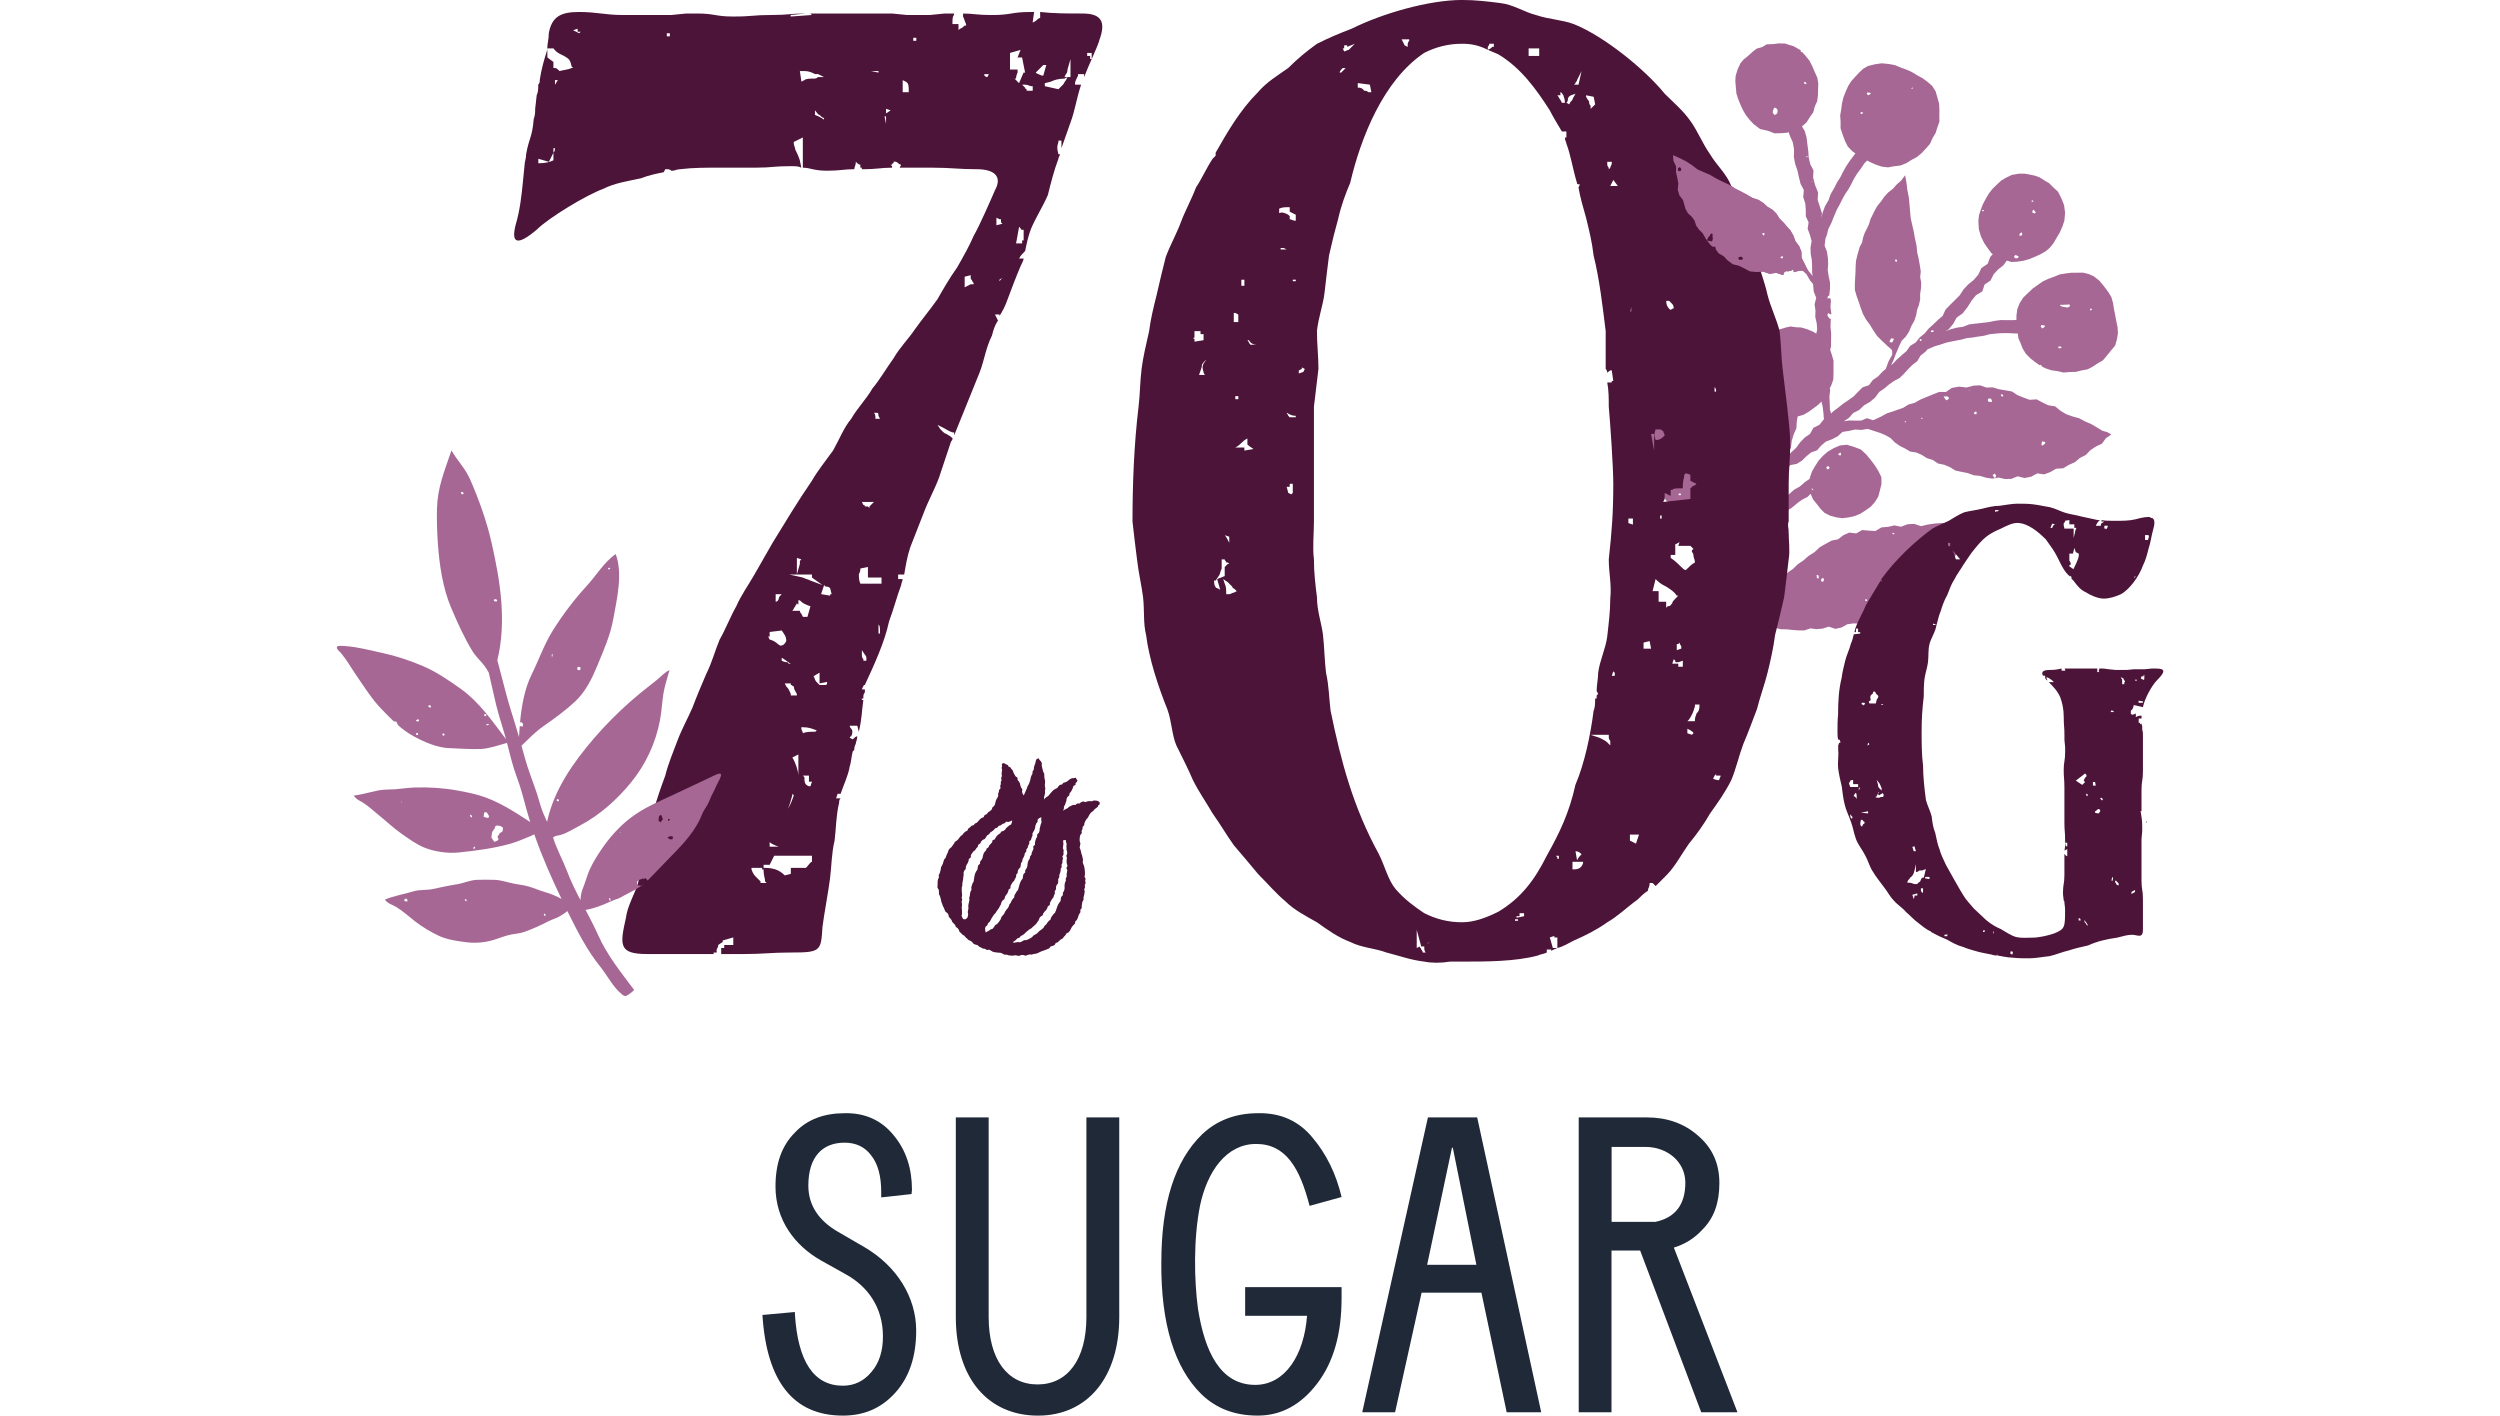
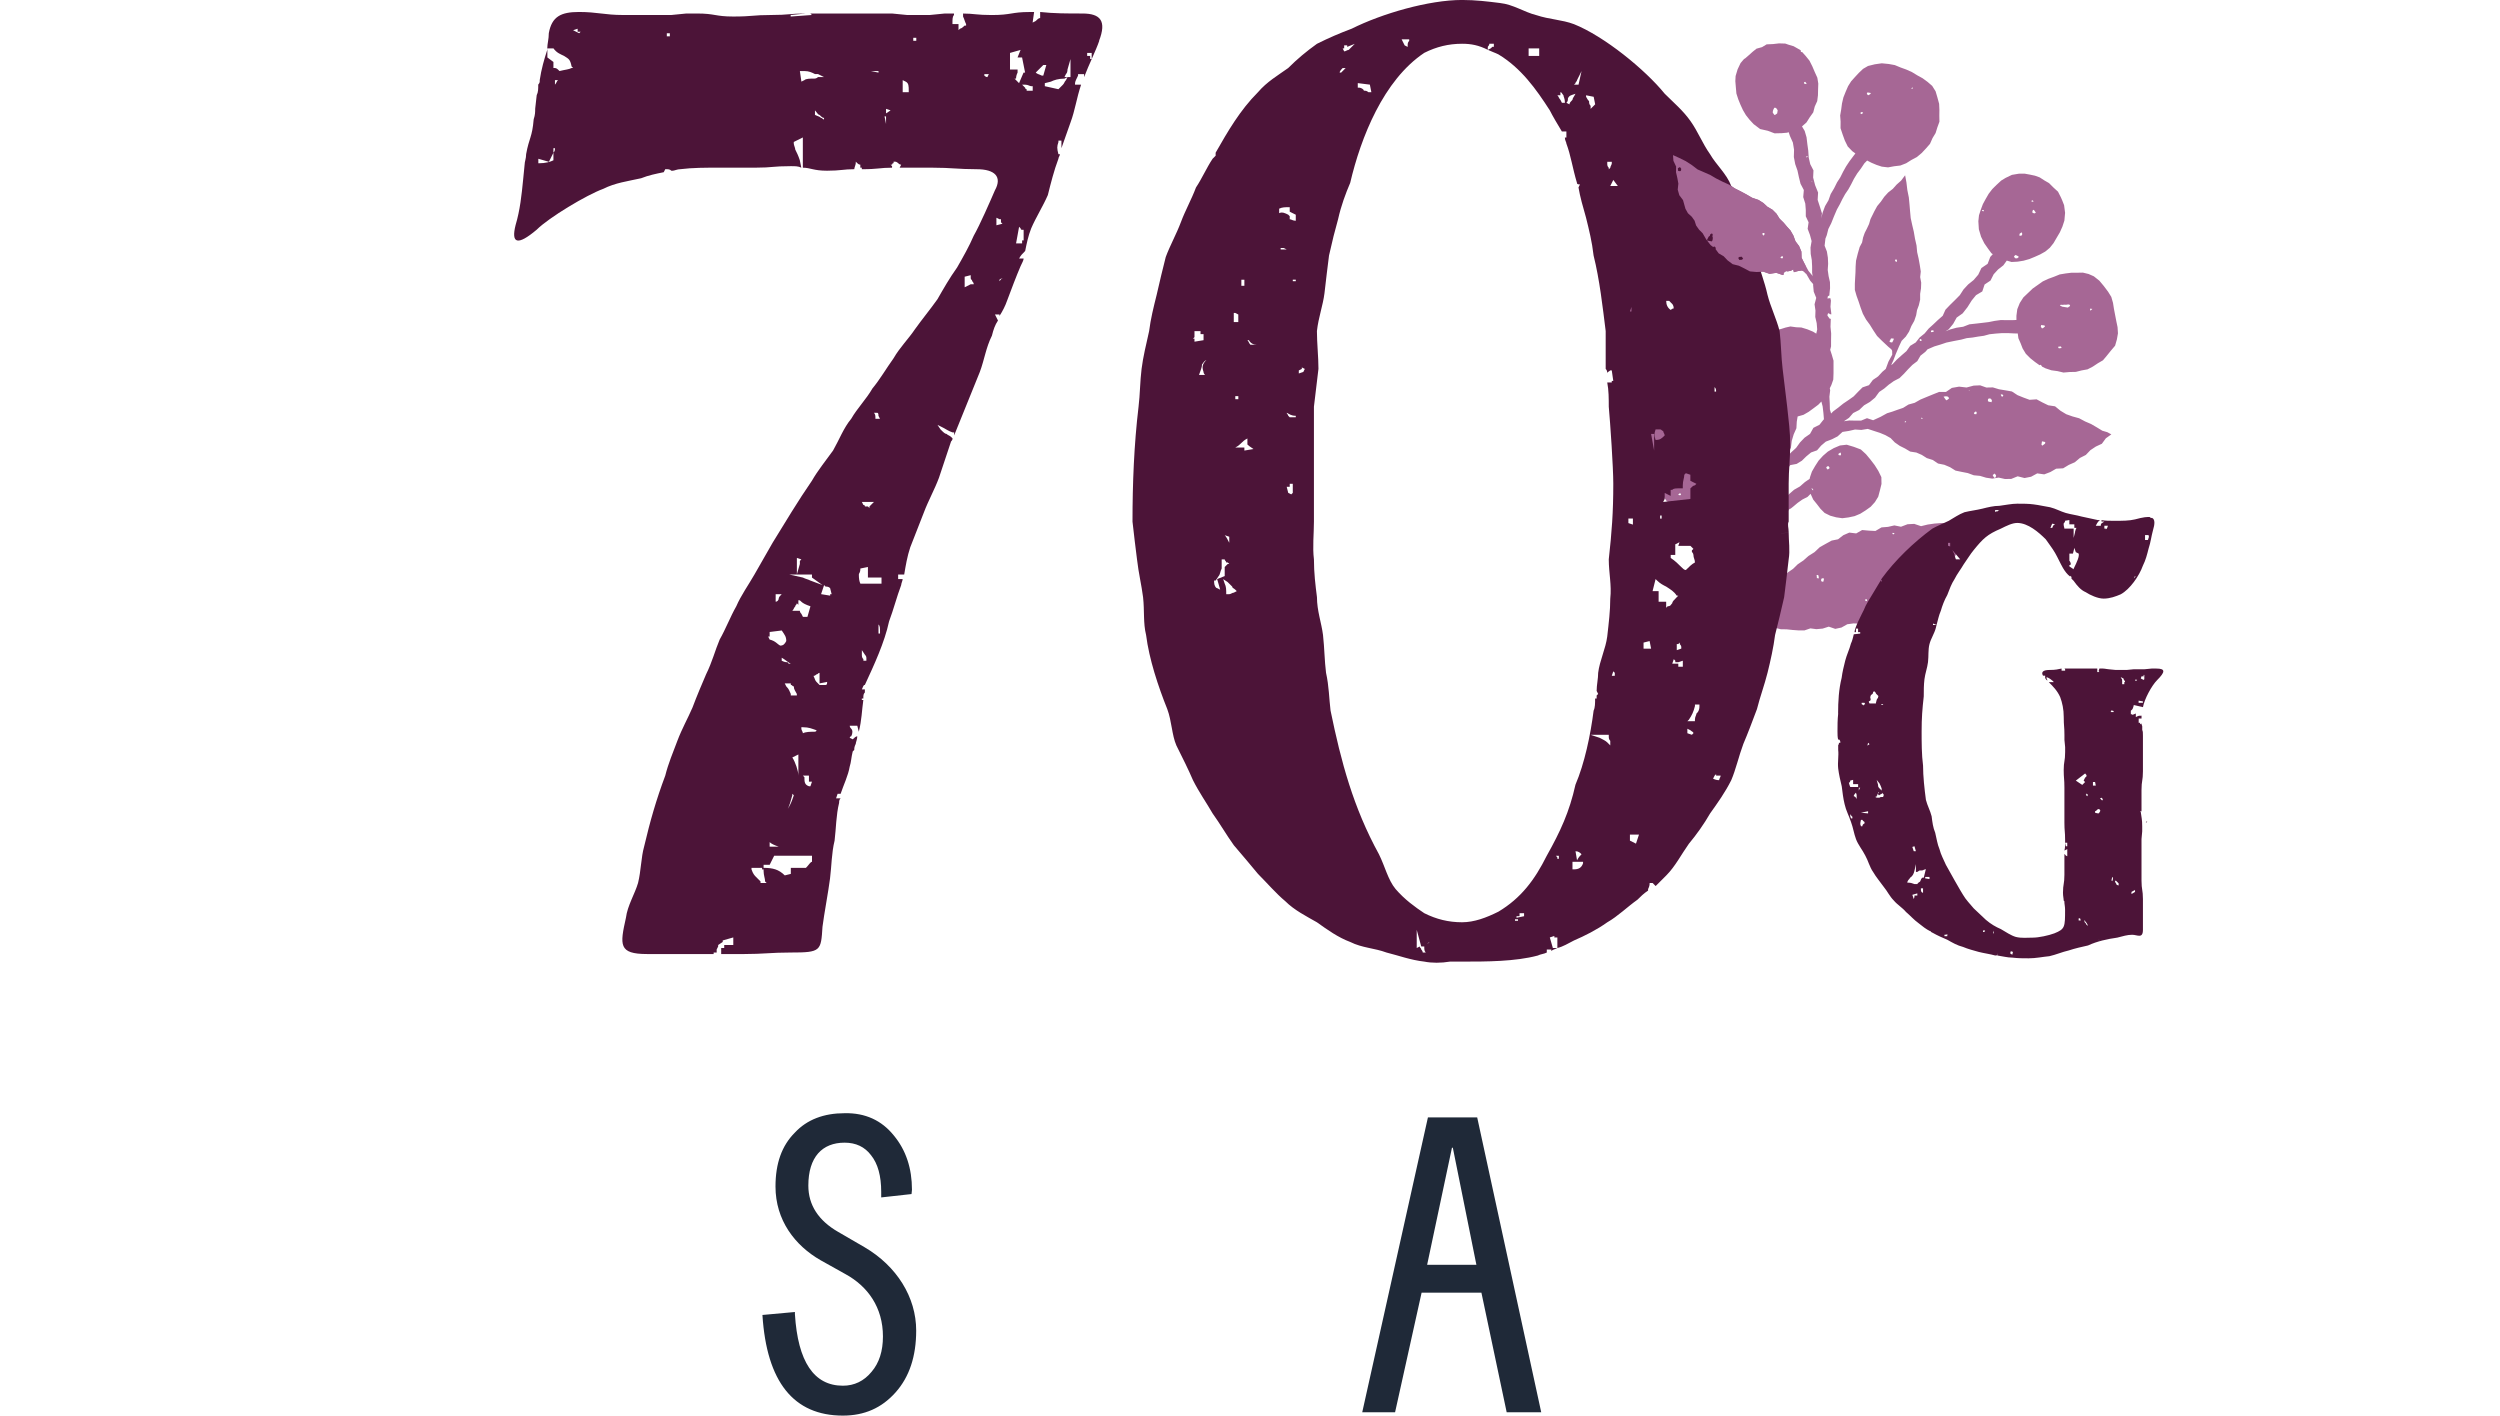
<svg xmlns="http://www.w3.org/2000/svg" viewBox="0 0 752 425.82" id="Layer_1">
  <path style="fill:#1f2938; stroke-width:0px;" d="M229.35,395.54l9.76-.89v.63c.89,14.32,5.7,21.54,14.44,21.54,3.42,0,6.33-1.39,8.62-4.18,2.28-2.66,3.42-6.21,3.42-10.64,0-8.74-4.56-15.08-11.28-18.75l-7.48-4.18c-7.73-4.43-13.56-12.04-13.56-22.17,0-6.97,1.9-12.29,5.83-16.22,3.67-3.93,8.74-5.83,14.95-5.83,6.21-.13,11.15,2.15,14.82,6.71,3.67,4.43,5.45,9.88,5.45,16.34l-.13,1.27-9.12,1.01v-1.65c0-4.81-1.01-8.49-3.04-11.02-1.9-2.53-4.56-3.8-7.98-3.8-6.71,0-10.9,4.31-10.9,12.92,0,5.83,3.04,10.52,9,13.94l7.86,4.56c9.75,5.7,15.58,15.08,15.58,25.09,0,7.73-2.03,13.94-6.21,18.62-4.18,4.69-9.38,6.97-15.84,6.97-14.82,0-22.93-10.14-24.2-30.28Z" />
-   <path style="fill:#1f2938; stroke-width:0px;" d="M287.51,336.12h9.88v60.05c0,12.8,5.7,20.27,14.7,20.27s14.7-7.48,14.7-20.27v-60.05h9.88v60.05c0,18.24-9.63,29.65-24.45,29.65s-24.71-11.02-24.71-29.65v-60.05Z" />
-   <path style="fill:#1f2938; stroke-width:0px;" d="M349.33,379.7c0-17.74,4.05-30.53,12.29-38.52,4.43-4.18,10.01-6.33,16.85-6.33,6.84-.13,12.29,2.41,16.34,7.35,4.18,4.94,7.09,10.9,8.74,17.86l-9.63,2.66c-2.91-11.28-7.09-18.62-16.09-18.62s-14.7,8.36-16.85,18.5c-2.03,10.14-1.77,22.55-.63,31.04,2.03,12.92,6.71,22.93,17.23,22.93,9,0,14.7-9,15.58-20.78h-18.62v-8.62h29.01v3.29c0,10.77-2.41,19.26-7.35,25.72-4.94,6.46-10.9,9.63-17.86,9.63s-12.54-2.15-16.98-6.46c-8.11-7.98-12.16-21.28-12.04-39.65Z" />
  <path style="fill:#1f2938; stroke-width:0px;" d="M409.76,424.81l19.76-88.69h14.82l19.26,88.69h-10.39l-7.6-35.98h-17.99l-7.98,35.98h-9.88ZM436.75,345.24l-7.47,35.22h14.82l-7.09-35.22h-.25Z" />
-   <path style="fill:#1f2938; stroke-width:0px;" d="M474.88,424.81v-88.69h20.52c5.96,0,11.15,1.77,15.33,5.45,4.31,3.67,6.46,8.36,6.46,14.32s-1.65,10.52-5.07,13.94c-2.41,2.66-5.32,4.43-8.62,5.45l19.13,49.54h-10.9l-18.37-48.65h-8.62v48.65h-9.88ZM484.77,344.99v22.55h13.18c5.96-1.27,9-5.19,9-11.78,0-6.21-5.32-10.77-12.04-10.77h-10.13Z" />
  <path style="fill:#a66795; stroke-width:0px;" d="M524.68,17.66l-1.11,1.3-.9,1.9-.6,2.01-.08,1.55.16,1.92.16,1.79.55,1.71.67,1.65.74,1.61.9,1.53,1.1,1.39,1.21,1.31,1.97,1.49,2.31.52,2.03.77,2.16-.05,1.59-.14.5-.15.37,1.13.89,1.99.35,2.14-.06,2.21.41,2.13.68,1.93.43,2,.49,1.98.99,1.88-.18,2.12.62,1.97.15,1.9v1.92s.84,1.8.84,1.8l-.28,1.96.69,1.83.5,1.86-.33,1.95.06,1.91.33,1.88.09,1.9v1.91s.18,1.07.18,1.07l-.1-.23-1.2-1.46-1.23-2.3-.81-1.63-.06-1.85-.69-1.66-1.1-1.46-.61-1.68-.89-1.55-1.04-1.15-.99-1.18-1.23-1.21-.96-1.52-1.21-1.2-1.48-.86-1.25-1.15-1.43-.91-1.91-.65-1.7-.99-1.73-.93-1.76-.89-1.8-1.17-1.94-.88-1.9-.96-1.79-1.05-1.9-.84-1.91-.83-1.66-1.27-1.92-1.24-2.06-1.01-1.75-.79.12,1.71.77,1.64-.02,1.8.39,1.71.31,1.7-.19,1.82.49,1.69,1.1,1.45.73,2.6.74,1.34,1.17,1.07.84,1.19.46,1.43.88,1.25,1.08,1.08,1.08,1.87,1.31,1.69.73.56c.06,0,.13,0,.18-.02.12-.07.23-.13.37-.07.09.2.34.31.3.6l-.12.09.97,1.33,1.51.88,1.21,1.27,1.51,1.12,1.85.46,1.66.82,1.67.89,2.01.18,1.99-.1,1.93.67,2.01-.31,1.96.67.24-.06-.04-.06c.03-.19.06-.38.09-.57.22-.16.44-.32.7-.51.45.25.93-.06,1.18-.03.55-.05.66-.49,1.06-.41,0,.21-.12.45.09.6.03.08.01.14-.02.19l1.35-.37,1.12-.15.54.28.77.77,1.18,2.04.88,1.01v.4s.18,1.89.18,1.89l.75,1.86-.5,1.93.27,1.89-.06,1.91.43,1.88.15,1.89-.28,1.26-.98-.6-1.72-.71-1.78-.54-1.58-.07-1.71-.24-1.47.33-1.43.45-1.68.35-1.48.86-1.6,1.31-1.42,1.51-.79,1.32-.79,1.77-.41,1.74-.34,1.75-.37,1.75.14,1.79.12,1.77.39,1.74.57,1.69,1.19,2.14,1.65,1.67,1.75,1.27,1.82,1.11,1.54.43.19.05-.35,1.3-.1,2.11.11,2.23-.54,2.08-.82,2.01-.33,2.02-.54,1.98-.32,2.03-.32,2.03-1.12,1.82-.28,2.05-.46,1.85-.47,1.85-.65,1.79-.57,1.82-.75,1.76-.94,1.69-.59,1.81-.56,1.82-.62,1.8-.83,1.72-.32,1.92-.08.19-.05-1.66-.68-2.09.31-2.22-.62-1.91-.2-1.96.66-1.94.1-2.04.12-2.03.47-1.99v-2.03s-.29-2.02-.29-2.02l-.18-2,.47-2.11-1.05-2.19v-2.41s-1.15-1.48-1.15-1.48l-.39-1.72-.28-1.77-.94-1.82-.78-1.89-1.34-1.6-.98-1.77-.67-1.97-1.09-1.67-1.17-1.61-1.47-1.39-1.23-1.55-1.03-1.71-.28-.35-.24.18c-.21-.03-.39-.06-.57-.08l-.36-.49c-.39.14-.56-.36-.93-.35-.33-.45-.65-.9-.9-1.24.06-.55.1-1,.15-1.42.07,0,.13,0,.2-.01l-.83-.75-1.04-1.64-1.14-1.56-.86-1.77-1.46-1.14-.9-1.57-1.11-1.41-.87-1.57-.92-1.53-1.23-1.32-.71-1.69-1.11-1.33-.73-1.59-.96-1.44-1.29-1.21-.96-1.23-1.11-1.61-.31,3.12-.64,1.67-.23,1.78-.6,1.7-.54,1.8-.57,1.78-.55,1.79-.83,1.73-.36,1.85.16,1.91-.86,1.82.77,2.02-.51,2.04.24,2.3.09,2.31.35,2.18.38,2.17.3,2.29.05,2.32.2,2.15,1.17,1.94v2.21s.66,2,.66,2l1.25,1.76.4,2.1.59,2.05,1.12,1.79,1.54,1.26.92,1.61.65,1.87,1.26,1.41,1.58,1.09,1.43,1.21,1.17,1.74,1.81.93,1.59,1.25,1.87.74,1.6,1.2,2.04.48,1.59,1.26,1.84.82,1.8.93,2.04.48,1.97.57,1.81-.09.57.76.34,1.62.22.75c.06-.03.12-.04.2-.03.34.46.68.94.97,1.34-.03.4-.05.72-.07.98l-.38.27.05.17-.22,1.82-.16,1.8.4,1.5-.2,1.59-1.3,1.52-.54,1.84-.41,1.9-.83,1.72-1.31,1.5-.43,1.89-1.01,1.63-.51,1.85-.57,1.82-1.22,1.55-.39,1.9-.49,1.86-1,1.64-1.07,1.7-.49,1.93-.47,1.93-.63,1.87-1.1,1.71-.16,2.03-.77,1.83-.65,1.87-.52,1.29-.15.24.04.02-.14.35.39-.22.8.42.76.4,1.02-.84,1.42-1.28.43-1.89.89-1.61.75-1.69,1.43-1.31,1-1.55.52-1.81,1.14-1.48,1.07-1.58.72-1.79.63-1.95,1.79-.98,1.26-1.53,2.01-.35,1.58-1.16,1.95-.09,1.85-.53,1.78.19,1.77.15,1.75.45,1.81.03,1.78.19,1.79.13h1.79s1.78-.61,1.78-.61l1.8.24,1.88-.17,1.84-.59,1.96.67,1.86-.4,1.76-.99,1.86-.25,1.93.06,1.71-.93,1.78-.55,1.88-.25,2-.03,1.67-.93,1.71-.83,1.45-1.27,1.49-1.37,1.85-.8,1.76-.96,1.5-1.32,1.84-.89,1.2-1.62,1.13-1.62,1.64-1.17,1.35-1.45,1.24-1.55.99-1.72.82-1.81.53-1.95,1.48-1.42.42-1.99,1.11-1.63.48-1.74-1.1.49-1.57.04-1.98-.78-1.96-.19h-2.01s-2.01.15-2.01.15l-2.01.29-2,.49-2.05-.69-2.02.11-1.96.75-2-.4-1.92.44-1.95.16-1.82,1.07-1.98-.1-2.02-.18-1.79,1.02-2.07-.25-1.79.78-1.61,1.24-1.9.38-1.68.92-1.89,1.06-1.59,1.5-1.85,1.17-1.49,1.33-1.68,1.12-1.43,1.4-1.7,1.17-1.23,1.61-1.32,1.53-1.18,1.45-.73,1.87-1.51,1.18-1.38.88-.65,1.57-1.6,1.57-.18.22c.05,0,.11,0,.18,0-.03.27-.18.38-.45.33l-1.07,1.35-1.63.65-1.64.74-1.27,1.39-1.47,1-1.68.75-.37.45.12-.71.69-1.73,1.39-1.41.52-1.98.82-1.84,1.09-1.71.48-2.01.89-1.81.88-1.61.88-1.62.68-1.71.9-1.62.67-1.72.78-1.68.4-1.82.91-1.64.23-1.87,1.08-1.59.2-1.68,1.11-1.1,1.25-1.46,1.46-1.24,1.72-1.46.37-.29c-.02-.16.12-.26.45-.48.05,0,.09,0,.13.01l.82-.65,1.33-1.12,1.42-1,1.56-.8.92-.93.03.1.75,1.64,1.14,1.41,1.05,1.37,1.24,1.24,1.68.83,1.79.49,1.85.27,1.86-.24,1.83-.39,1.72-.72,1.58-.99,1.54-1.1,1.28-1.41,1-1.63.49-1.84.49-1.99-.04-2.05-.91-1.87-1.11-1.76-1.27-1.66-1.34-1.61-1.55-1.42-2.1-.79-2.14-.64-2.03.23-1.88.8-1.76,1.03-1.47,1.27-1.31,1.44-1.05,1.63-.97,1.68-.57,1.66-.11.52-1.43.98-1.51,1.32-1.75.99-1.5,1.31-1.47,1.35-1.54,1.27-1.37,1.45-.12.13.61-1.51.86-1.95.27-2.13.61-2.03,1.1-2.15.33-1.72,1.07-1.43,1.93-.37,1.57-.96,1.34-1.31,1.42-1.17,1.8-.64,1.24-1.43,1.4-1.19,1.85-.71,1.7-.87,1.47-1.34,1.92-.3,1.85-.42,1.9.12,1.93-.31,1.83.6,1.82.59,1.66.69,1.56.88,1.27,1.31,1.48,1.03,1.6.8,1.54.92,1.86.29,1.63.71,1.51.96,1.8.57,1.59,1.07,1.87.37,1.73.73,1.64,1.02,1.86.39,1.85.36,1.78.66,1.89.18,1.82.55,1.87.28,1.91-.31,1.88.42,1.9-.02,1.94-.79,2.07.52,1.97-.39,1.85-1.01,2.1.3,1.86-.71,1.73-1,2.09-.11,1.71-1.03,1.82-.8,1.53-1.29,1.77-.9,1.39-1.45,1.63-1.08,1.81-.84,1.2-1.64,1.65-1.18-1.21-.66-1.5-.44-1.67-1.02-1.7-.99-1.83-.79-1.78-.95-1.97-.54-1.9-.67-1.74-1.05-1.63-1.33-2.05-.31-1.76-.86-1.74-.93-2.12.14-1.82-.67-1.8-.73-1.7-1.11-1.94-.34-1.93-.32-1.85-.56-1.95.04-1.87-.66-1.94.08-2.15.57-2.25-.26-2.17.38-1.78,1.22h-2.08s-1.87.75-1.87.75l-1.86.76-1.85.77-1.75.99-1.85.51-1.63,1.01-1.79.61-1.51.54-1.51.46-1.96,1.08-2.24,1.03-1.85-.62-1.78.73h-1.78s-1.8-.04-1.8-.04l-1.58.23,1.52-1.02,1.25-1.44,1.83-.93,1.46-1.4,1.75-1.02,1.55-1.28,1.24-1.71,1.52-1.03,1.4-1.2,1.51-1.07,1.68-.87,1.33-1.29,1.25-1.37,1.3-1.32,1.48-1.13.96-1.65,1.46-1.15.71-.8.23-.07,1.76-.76,1.83-.55,1.82-.61,2.21-.46,2.21-.42,1.68-.45,1.73-.18,1.71-.29,1.72-.24,1.69-.46,1.86-.2,1.86-.14h1.86s1.86.09,1.86.09l1.06.02.19,1.43.67,1.52.6,1.55.96,1.59,1.31,1.32,1.44,1.15,1.4,1c.09-.08.19-.15.34-.13.29.32.38.42.38.52l1.05.53,1.77.59,1.84.25,1.81.43,1.86-.16,1.85-.04,1.73-.44,1.78-.32,1.6-.83,1.49-.99,1.56-.91,1.16-1.38,1.22-1.51,1.27-1.5.54-1.89.32-1.83-.12-1.86-.38-1.82-.35-1.82-.35-1.82-.29-1.84-.51-1.79-.97-1.57-1.27-1.69-1.35-1.62-1.66-1.32-1.59-.7-1.69-.41-1.74.03h-1.72s-1.71.21-1.71.21l-1.81.3-1.7.69-1.72.63-1.66.77-1.5,1.06-.76.53s0,0,0,.01l-.59.43s0-.01-.01-.02l-.13.09-1.43,1.36-1.44,1.37-1.08,1.68-.75,1.86-.26,1.98v1.26s-1.09.05-1.09.05h-1.82s-1.84-.02-1.84-.02l-1.81.25-1.8.36-1.81.22-1.98.23-1.99.22-1.88.73-1.98.29-1.92.52-1.42.56.95-.58,1.36-1.65,1.06-1.9,1.79-1.26,1.46-1.87,1.27-2.02,1.3-1.59,1.88-1.12.7-2.09,1.77-1.18.96-1.9,1.32-1.44,1.59-1.24,1.03-1.43,1.45.42,1.82-.1,1.78-.29,1.74-.49,1.63-.67,1.61-.72,1.55-.87,1.37-1.14,1.11-1.39.95-1.63.96-1.63.77-1.73.59-1.8.21-2.33-.3-2.3-.57-1.46-.41-.93-.85-1.67-1.39-1.27-1.31-1.31-1.37-.79-1.44-.93-1.41-.51-1.45-.31-1.7-.31-1.72.02-2.08.35-1.89.91-1.32.8-1.42,1.31-.26.26s0,.05,0,.07c-.02,0-.04-.01-.06-.02l-.95.95-1.09,1.42-.89,1.54-.85,1.56-.62,1.66-.55,1.7-.19,1.78.15,2.43.67,2.25.96,1.94,1.21,1.74.97,1.3.39.24-.77.85-.79,2.07-1.87,1.26-.96,2.01-1.39,1.61-1.64,1.32-1.39,1.5-1.12,1.73-1.44,1.46-1.46,1.43-1.41,1.47-.83,1.84-1.44,1.26-1.38,1.31-1.41,1.28-1.22,1.47-1.49,1.2-1.19,1.51-1.66,1.01-1.12,1.59-1.44,1.24-1.42,1.27-1.31,1.4-.43.28.7-1.5.67-1.77,1-2.35.78-1.66,1.26-1.29.98-1.5.68-1.66.88-1.56.57-1.69.26-1.54.54-1.45.4-1.7v-1.75s.26-1.67.26-1.67l.06-1.69-.31-1.67.18-1.7-.3-1.95-.35-1.94-.44-1.92-.18-1.98-.47-2.08-.36-2.1-.49-2.07-.44-2.03-.19-2.06-.17-2.06-.2-2.06-.45-2.24-.27-2.27-.4-2.18-1.22,1.62-1.33,1.18-1.16,1.3-1.39,1.08-1.18,1.3-1,1.44-1.12,1.35-.84,1.53-1.18,2.39-.43,1.47-.64,1.37-.67,1.31-.48,1.37-.31,1.52-.72,1.35-.59,2.05-.51,2.07-.12,1.74-.04,1.73-.1,1.72-.09,1.73v1.87s.52,1.8.52,1.8l.63,1.75.58,1.76.68,1.85.95,1.74,1.17,1.6,1.04,1.68,1.11,1.67,1.42,1.41,1.99,1.87.88.73.25.46.02,1.16-1.14,2.1-.81,2.19-1,.84-1.3,1.4-1.58,1.08-1.17,1.57-1.93.65-1.35,1.34-1.32,1.38-1.55,1.1-1.59,1.07-1.48,1.19-1.53,1.14-.64.65-.36-1.2-.05-1.93-.1-1.92.23-1.92-.11-.64.46-.92.59-1.68.07-1.9v-1.88s0-1.9,0-1.9l-.53-1.83-.47-1.44.26-1.03v-1.87s.03-2.01.03-2.01l-.2-2.01.07-2.01.03-.37c-.13-.02-.26-.05-.36-.07-.24-.33-.46-.63-.66-.91.07-.27,0-.58.3-.72.23-.04.28.22.45.26.14.03.28.04.38.14l.03-.34-.25-2.02.14-1.85-.19-.76c-.1.06-.2.09-.34.05-.17.03-.34.07-.51.1.04-.24.06-.38.08-.51,0-.04.02-.09.04-.17.2-.05.33-.23.51-.34l-.05-.22.2-1.85-.03-1.85-.41-1.82-.26-1.83.12-1.87-.08-1.85-.29-1.83-.69-1.77.23-1.99-.02-.04.44-1.12.47-1.86.86-1.71.84-2.1.89-2.08.85-1.52.77-1.56.84-1.52.98-1.44.84-1.52.84-1.66.97-1.59,1.12-1.49,1.03-1.55.84-.86,1.32.68,1.52.64,1.58.52,1.87.22,1.85-.34,1.86-.22,1.74-.68,1.58-.99,1.65-.88,1.43-1.2,1.28-1.36,1.23-1.41.76-1.72.93-1.53.53-1.71.62-1.7-.03-1.81.02-1.78-.08-1.79-.51-1.88-.55-1.87-1.03-1.65-1.39-1.2-1.49-1.09-1.62-.89-1.59-.97-1.7-.76-1.74-.63-1.71-.71-1.8-.33-2.12-.21-2.1.3-2.05.51-1.49.87-1.25,1.19-1.17,1.26-1.16,1.29-.92,1.47-.73,1.68-.68,1.71-.42,1.79-.24,1.82-.31,1.81.13,1.83-.02,1.99.63,1.89.67,1.84.87,1.77,1.38,1.43.92.67-.71.93-1.1,1.47-1.01,1.53-.89,1.6-.82,1.64-.99,1.54-.89,1.78-1.02,1.72-.67,1.89-1.02,1.73-.7,1.87-.46,1.83.23-1.47-.64-2.06-.66-2.03.13-2.2-.9-2.24-.59-2.28.1-2.15-.97-1.88-.46-2-.14-2.07-.28-2.03-.23-1.97-.56-1.92-.81-1.36h0s1.36-1.21,1.36-1.21l.96-1.53,1.06-1.48.46-1.77.74-1.62.22-1.76.04-1.76.06-1.76-.28-1.75-.78-1.72-.74-1.73-.85-1.69-1.19-1.47-1.03-1.14c-.07.04-.16.04-.26.01l-.16-.22c.01-.08.03-.14.06-.19l-.17-.19-2.03-1.15-1.52-.45-.96-.34-1.88-.06-1.85.21-1.89.08-1.39.84-1.66.46-1.17.94-1.11,1-1.29,1.11ZM562.15,28.57c-.06.05-.16.07-.24.06-.15-.02-.39-.46-.36-.65l.25-.18c.28.05.59.11.9.17.02,0,.02.06.04.09-.11.26-.39.35-.59.52ZM559.95,34.33c-.45-.26-.45-.29-.11-.61.19.06.42,0,.58.16-.06.26-.33.29-.47.45ZM574.95,26.71c.1-.3.19-.47.47-.29-.04.22-.17.3-.47.29ZM570.45,78.82c-.26-.06-.29-.33-.45-.47.26-.45.29-.45.61-.11-.06.19,0,.42-.16.58ZM569.08,103.01c-.26-.07-.57,0-.71-.29-.05-.24.21-.29.25-.45.04-.18.04-.37.34-.49.13.02.36.04.72.09-.12.52-.34.79-.48,1.09-.02.03-.07.04-.11.07ZM596.75,63.55c-.19-.05-.41,0-.58-.15.05-.2.17-.29.37-.28.18.1.26.23.21.43ZM611.6,60.74c-.16-.15-.42,0-.57-.2.06-.2.18-.3.38-.27.18.1.26.24.19.47ZM612.07,64.18c-.24-.08-.56.05-.78-.37.03-.11.1-.32.18-.57.06-.04.15-.17.33-.09l.58.8-.32.23ZM607.96,70.92c-.2-.02-.37-.04-.55-.06.03-.19.06-.37.09-.55l.59-.43q.46.66-.13,1.04ZM606.35,76.66c.22.31.65.23.86.56.1.15,0-.04-.03.17l-.45.33c-.24-.02-.42-.04-.59-.05-.09-.22-.35-.33-.3-.63l.52-.38ZM581.54,99.85c-.33.03-.53.05-.73.06.04-.29.06-.46.07-.48.23-.04.45-.07.66-.1.05.21.08.33.11.44l-.1.08ZM578.1,102.37c-.22.11-.29.26-.48.19-.15-.08-.23-.22-.18-.42.11-.06.19-.21.4-.12l.26.36ZM619.13,104.29c.43-.04.65-.07.78-.08.19.26.25.41.13.49-.4.04-.63.06-.74.08-.32-.35-.16-.49-.17-.48ZM628.73,92.83c.2.03.38.06.66.1-.46.47-.47.46-.71.42.02-.17.03-.35.05-.52ZM613.96,97.77c.34.04.67.08,1.01.12.08.11.18.21.09.43-.3.04-.42.53-.86.42l-.32-.44c.03-.18.06-.36.08-.52ZM619.92,91.64c.42.19.87-.06,1.29.02.45.09.89-.24,1.33.02.07.1.19.2.11.38-.2.15-.43.31-.64.46-.6-.1-1.19-.19-1.85-.3-.03-.03-.06-.19-.24-.19-.1,0-.3.04-.23-.19.07-.06.14-.12.23-.2ZM614.07,133.74c.05-.32.1-.64.16-.99.31.07.62.13.98.21-.02.17-.04.38-.05.48l-.85.62-.24-.32ZM600.01,142.44l.42.57c-.02.1-.06.23-.08.37-.04.27-.19.38-.5.31-.07-.29-.43-.44-.43-.82l.59-.43ZM601.84,118.67c.25-.08.48-.04.68.14.02.08.08.19.05.24-.06.1-.18.17-.36.33-.15-.32-.39-.44-.37-.7ZM594.36,123.73l.23.31c-.05.19,0,.42-.13.56-.2-.02-.38-.03-.54-.04-.08-.14-.21-.22-.13-.41l.57-.42ZM598.18,119.89c.23-.11.44.04.66.04.11.15.22.3.33.46-.03.18-.06.36-.11.6-.35-.17-.79,0-1.09-.34,0-.27-.06-.56.2-.75ZM592.25,117.34c.07,0,.14-.02.2-.03,0,.04,0,.12-.02.12-.06.03-.13.03-.2.04,0-.04.01-.09.02-.14ZM577.94,125.66c.25-.04.27.13.35.23.02.02,0,.12-.02.12-.06.02-.18.05-.2.02-.08-.1-.22-.18-.13-.37ZM584.62,119.33c.52-.19,1.2-.14,1.41.06.07.12.17.26.27.42-.27.28-.52.51-.88.61-.25-.35-.49-.67-.8-1.1ZM573.38,126.69c-.1.3-.19.47-.47.29.04-.22.17-.3.47-.29ZM553.68,136.97c-.2-.02-.38-.03-.54-.04-.08-.14-.21-.22-.13-.41l.58-.42c.26.37.23.64.09.88ZM572.67,179.22c.11-.07.19-.21.39-.12l.25.34-.54.39c-.02.13-.05.26-.08.44-.23-.18-.68.05-.73-.49.08-.07.17-.16.27-.24.14-.11.29-.22.44-.32ZM590.59,159.44l-.16-.22c.04-.27.18-.39.46-.32.06.11.21.19.13.37-.09.16-.23.24-.43.18ZM560.96,180.44c.22-.11.29-.26.48-.19.15.08.23.22.18.42-.11.06-.19.21-.4.12l-.26-.36ZM571.93,169.7c.35.05.71.1,1.29.19-.13.36-.21.57-.3.85l-.37.27c-.23-.08-.42-.03-.64.08-.13.07-.22-.11-.31-.22.08-.38,0-.81.33-1.16ZM569.31,160.28c.18.03.36.06.54.09-.05.25-.19.38-.46.33-.07-.13-.28-.23-.08-.42ZM547.99,174c.22-.13.44.03.69.02-.07.32-.14.63-.21.94-.21-.01-.49.07-.66-.21-.02-.27-.06-.54.18-.75ZM546.84,172.94l.17.24c.05.39.08.6.1.8-.27-.04-.45-.06-.62-.09-.01-.17.08-.32-.01-.52-.15-.31-.11-.33.36-.43ZM493.82,100.51c.15-.16,0-.42.2-.57.2.06.3.18.27.38-.1.18-.24.26-.47.19ZM490.67,109.25c-.21.04-.3.32-.61.28-.34-.21-.11-.54-.11-.85.21-.04.3-.32.61-.28.34.21.11.54.11.85ZM502.98,111.77c-.28-.05-.48-.07-.68-.11.01-.2.13-.31.45-.37.07.15.13.27.23.49ZM491.18,131.32s.12,0,.12.02c.03.06.03.13.04.2-.04,0-.09-.01-.14-.02,0-.07-.02-.14-.03-.2ZM506.12,119.31c-.05.12-.12.33-.2.55-.08.01-.16-.09-.3-.3.05-.12.12-.33.2-.55.08-.01.16.09.3.3ZM510.06,118.31c-.22.14-.37.24-.49.32-.09-.02-.15-.02-.17-.05-.22-.29-.43-.59-.65-.89.57-.67.85-.87,1.13-.82l.24.32c-.02.46-.04.82-.06,1.12ZM502.01,143.84c-.11.06-.19.21-.4.12l-.26-.36c.22-.11.29-.26.48-.19.15.08.23.22.18.42ZM503.49,145.87c-.27-.04-.39-.18-.32-.46.11-.06.19-.21.37-.13.16.09.24.23.18.43-.07.05-.15.11-.22.16ZM509.44,142.4c-.06-.11-.21-.19-.13-.37.09-.16.23-.24.43-.18l.16.22c-.04.27-.18.39-.46.32ZM505.4,148.98c-.19-.07-.42,0-.58-.17.14-.24.32-.41.61-.42.17.1.25.24.18.44l-.22.16ZM520.96,139.18c.03-.18.06-.35.06-.37.21-.04.41-.08.71-.14q-.46.5-.77.51ZM521.75,141.75l-.16-.22c.04-.27.18-.39.46-.32.06.11.21.19.13.37-.09.16-.23.24-.43.18ZM509.54,150.63c.09-.35.31-.51.59-.5.01.21.03.44.04.55-.35.32-.49.17-.62-.05ZM523.42,147.62c-.35-.09-.52-.32-.49-.68l.25-.18c.11.02.25.05.38.07.27.04.38.19.31.46l-.45.33ZM523.24,153.78l-.3-.41c-.03-.18.07-.26.29-.41.12.04.32.12.53.19-.08.59-.09.59-.52.63ZM544.94,146.75c.5.49.5.49.44.75-.25-.13-.41-.32-.44-.75ZM535.36,152.11c.22.09.49-.02.65.23.13.22-.03.44-.02.66l-.44.32c-.03.14-.05.27-.08.44-.21.02-.3.34-.6.28l-.36-.49c.01-.51.32-.85.54-1.22.06-.1.22-.15.32-.22ZM549.37,140.51c.2-.09.31-.35.66-.29,0,.22.4.3.27.65-.15.11-.3.22-.53.38-.12-.26-.5-.33-.4-.74ZM540.74,125.27l1.74-.49,1.56-.9,1.45-1.06,1.46-1.09.92-.95.38,1.47.23,1.96.16,1.93-.14.11-1.2,1.52-1.83.92-1.02,1.83-1.64,1.14-1.37,1.43-1.17,1.63-1.46,1.33-.95,1.01v-.48s.85-1.91.85-1.91l.25-2.06.59-1.97.81-1.82.11-1.98.26-1.56ZM528.17,112.55c-.06-.11-.21-.19-.12-.4l.36-.26c.11.22.26.29.19.48-.08.15-.22.23-.42.18ZM505.47,51.47c-.26.04-.52.04-.74-.15-.01-.32-.02-.54-.03-.73.29-.1.41-.36.68-.27l.32.43c-.06.24.05.55-.23.72ZM514.91,72.63c-.47-.09-.92-.18-1.39-.27-.11-.39.31-.65.38-1.05.02-.14.26-.24.42-.37.02-.11.05-.24.08-.38.19-.1.31-.34.57-.32.07.06.13.12.19.18.11.34-.24.72.07,1.04-.09.39.02.83-.33,1.16ZM530.38,70.92c-.11-.24-.35-.36-.33-.66.21-.33.53-.12.81-.11-.08.27.07.65-.49.77ZM523.94,78.13c-.36.03-.58.05-.76.06-.11-.3-.37-.42-.27-.7l.29-.21c.36-.03.58-.05.72-.06.16.25.26.4.41.62l-.39.29ZM536.27,77.76s0,0,0-.01c-.27,0-.44,0-.59,0-.09-.15-.21-.24-.14-.41l.56-.41c.34.31.19.57.17.82.01,0,.02,0,.03,0,.05-.02-.05.2-.03.01ZM544.94,54.57c.06.03.13.06.19.09,0,.05-.02.1-.02.14-.06-.03-.13-.06-.18-.1-.02-.02,0-.08.02-.13ZM543.74,46.98c-.03.27-.18.38-.45.33.03-.27.18-.38.45-.33ZM533.69,32.41c.19.02.38.03.53.04.19.26.35.48.51.7-.05.33-.1.64-.15.96-.27.16-.46.45-.83.48l-.5-.69c-.03-.6.22-1.06.45-1.5ZM543.14,24.67c-.12.25.44.27.18.62-.18-.03-.36-.06-.54-.09-.06-.11-.21-.19-.13-.37.08-.16.22-.24.49-.17Z" />
  <path style="fill:#4c1438; stroke-width:0px;" d="M330.65,12.28c-.91,2.73-3.18,7.28-4.55,10.92v-.91h-1.82v.45c-.46.91-.91,1.82-.91,2.27v.46h1.82c-1.36,4.09-1.82,7.73-3.18,11.37-.91,2.73-1.82,5-2.73,7.73v-2.27h-.91v.45c-.46,1.37-.46,1.82,0,3.64h.45c0,.46-.45.91-.45,1.36-1.36,3.64-2.27,7.28-3.18,10.92-1.36,3.18-3.64,6.82-5,10-.91,2.27-1.36,4.55-1.82,6.82-.91.91-1.36,1.36-1.82,2.27h1.36c0,.45-.45,1.36-.91,2.27-1.36,3.18-2.73,6.82-4.09,10.46-.46,1.36-1.36,3.18-2.27,4.55v-.45h-1.36l.91,1.82c-.91,1.37-1.37,2.73-1.82,4.55-1.82,3.64-2.27,7.28-3.64,10.92l-7.73,19.1v-.91h-.46c-1.36-.45-1.82-.91-2.73-1.36l-1.82-.91.91,1.36c.91.91,1.36,1.36,1.82,1.36.45.46.91.46,1.36.91l.45.45q0,.46-.45.91l-3.64,10.92c-1.36,3.64-3.18,6.82-4.55,10.46-1.36,3.64-2.73,6.82-4.09,10.46-.91,2.73-1.36,5.46-1.82,8.19h-1.82v1.36h1.36c0,.45-.45,1.36-.45,1.82-1.37,3.64-2.27,7.28-3.64,10.92-1.36,6.37-4.55,13.19-7.28,19.1-.46,0-.46.46-.91,1.36h.91v.91c-.46.46-.46.91-.46,1.82h-.46v.46h.46c-.46,3.18-.46,5.91-1.36,9.55l-.46-1.82h-2.27q0,.46.45.91c.46.46.46,1.36,0,2.27-.45,0-.45.45-.45.45l.91.46c.46-.46.91-.91,1.36-.91,0,.91-.46,1.82-.46,2.27-.45.91-.45,1.36-.45,1.82l-.46.46c-.46,1.82-.46,3.18-.91,4.55-.46,2.73-1.82,5.46-2.73,8.19h-.91l-.46,1.37h1.36c-.45.45-.45.91-.45,1.36-.91,3.64-.91,7.73-1.36,11.37-.91,3.64-.91,7.73-1.37,11.37-.45,3.64-1.82,10.92-2.27,14.55-.46,7.28-.46,7.73-9.55,7.73-5.91,0-8.19.46-14.1.46h-6.82v-1.82h.91v-.91h2.73v-2.27l-3.18.91v.45l-1.37.91v.45l-.45.91v.91h-.91v.46h-20.01c-8.64,0-8.19-2.73-6.37-10.92.45-3.64,2.73-7.28,3.64-10.46.91-3.64.91-7.73,1.82-10.92,1.82-7.73,3.64-14.1,6.37-21.38.91-3.64,2.27-6.82,3.64-10.46,1.37-3.64,3.18-6.82,4.55-10.01,1.37-3.64,2.73-6.82,4.09-10,1.82-3.64,2.73-7.28,4.09-10.46,1.82-3.18,3.18-6.82,5-10.01,1.36-3.18,3.64-6.37,5.46-9.55l5.46-9.55c3.64-5.91,7.73-12.73,11.82-18.65,1.82-3.18,4.09-5.91,6.37-9.1,1.82-3.18,3.18-6.82,5.46-9.55,1.82-3.18,4.55-5.91,6.37-9.1,2.27-2.73,4.09-5.91,6.37-9.1,1.82-3.18,4.55-5.91,6.37-8.64,2.27-3.18,4.55-5.91,6.82-9.1,1.82-3.18,3.64-6.37,5.91-9.55,1.82-3.18,3.64-6.37,5-9.55,1.82-3.18,5-10.46,6.37-13.64,2.27-4.09,0-6.37-5.46-6.37s-7.73-.46-13.19-.46h-10l.46-.91q-.46,0-.91-.46s-.46-.45-.91-.45h-.46v.45s-.46,0-.46.46h-.45l.45.46v.45c-3.64,0-4.09.46-9.1.46v-.46h-.45v-.91q-.46,0-.91-.46l-.46-.45v.45c0,.46-.45,1.36-.45,1.82-3.18,0-4.09.46-8.19.46s-5-.91-7.28-.91v-9.1l-2.73,1.36v.46c0,.46.45,1.36.45,1.82.46.91.91,1.82,1.36,3.18l.46,2.27c-.91-.45-1.82-.45-3.18-.45-5.46,0-5.46.45-10.46.45h-10.92c-4.09,0-8.19,0-11.82.46-.91,0-1.82.46-2.27.46h-.45c-.46-.46-.91-.46-1.82-.46l-.46.91c-2.27.46-4.55.91-6.82,1.82-4.09.91-7.73,1.36-11.37,3.18-5,1.82-16.37,8.64-20.01,12.28-5.91,5-7.73,4.09-6.37-1.36,1.36-4.55,1.82-9.1,2.27-13.64l.45-4.55c0-.91.46-1.82.46-3.18.91-5,1.82-5,2.27-10.46.45-1.36.45-2.27.45-3.18l.46-4.09c.46-.91.46-1.82.46-3.18.45-.46.45-.91.45-.91v-.45c.46-3.18,1.37-6.37,2.27-9.1v-.46c0-1.36.46-2.73.46-4.55.91-5,3.64-6.37,9.1-6.37s7.73.91,13.19.91h14.55l4.55-.45h3.18c5.46,0,5.46.91,10.91.91,5.91,0,5.91-.46,11.37-.46s5.46-.45,10.46-.45l-4.55.45v.46l6.37-.46-.46-.45h24.56l4.55.45h6.82l4.55-.45h4.55-1.82v.45c-.46.46-.46,1.36-.46,2.27v.46h1.82v1.82l.46-.45q.46,0,1.36-.91h.46v-.45c-.46-.91-.46-1.37-.91-2.27v-.91c3.18,0,4.09.45,8.64.45,5.91,0,5.91-.91,11.37-.91h1.36l-.45,3.18.91-.46c.46-.46.91-.91,1.36-.91v-1.82c4.09.46,8.19.46,12.73.46,5.46,0,7.28,2.27,5,8.19ZM166.47,48.21v-2.27l-1.36,2.73-3.18-.91v1.36c2.27,0,3.64-.45,4.55-.91ZM164.65,14.55v2.73l1.82,1.36v1.82h.46c.45,0,.91.46.91.46l.46.45c1.82-.45,2.73-.45,3.64-.91h.46l-.46-.46c-.45-2.27-.91-2.27-2.27-3.18-.91-.45-2.27-.91-3.18-2.27h-1.82ZM166.93,44.57h-.46v1.36c.46-.45.46-.91.46-1.36ZM167.84,24.1h-.91v1.36c.45-.46.45-.91.91-1.36ZM173.75,9.55v-.91l-1.36.45,1.82.91.45-.46h-.91ZM200.58,10.01v.91h.91v-.91h-.91ZM228.78,265.6h1.82l-.46-.46c0-.91-.45-1.82-.45-3.18v-.45h-.46v-.46h-3.18v.46c.46,1.36.91,1.82,1.36,2.27s.91.91,1.36,1.36v.46ZM244.24,257.41h-11.37l-1.36,2.73h-1.82v.91c2.73,0,4.55.46,6.37,2.27l1.82-.45v-1.82h4.55c.91-.91,1.36-1.82,1.82-1.82v-1.82ZM231.51,191.47h-.45l.45.91c1.82.45,2.27,1.36,3.18,1.82.91,0,1.36-.46,1.82-1.37,0-1.36-.46-1.82-1.36-3.18l-3.64.45v1.36ZM231.51,253.32v1.36h2.73c-1.37-.46-2.27-.91-2.73-1.36ZM233.32,178.73v2.27c.46,0,.91-.46.91-.91s.45-.91.91-1.36h-1.82ZM236.96,199.2c0,.46.45.46.91.46-.91-.46-1.82-1.36-2.73-1.82v.91c.91.45,1.36.45,1.82.45ZM237.87,205.56h-1.82l.46.91c.91.91.91,1.36,1.36,2.27v.46h1.82v-.46c-.46-.91-.91-1.36-.91-2.27-.46,0-.46-.46-.91-.46v-.46ZM236.96,243.31c.91-1.36,1.36-2.73,1.82-4.09l-.46-.46v.46c-.46,1.82-.91,3.18-1.36,4.09ZM239.69,172.82h-2.27l4.09.91c.91.46,1.36.46,2.27.91l3.64,1.36-3.18-2.27v-.91h-4.55l.91-3.18v-.91l.46-.46-1.36-.45v5ZM240.6,183.73q0,.46.46.91l.46.91h1.36l.91-3.18c-1.36-.45-2.27-.91-2.73-1.36s-.46-.46-.91-.46v1.37l-.46-.46c0,.46-.46.46-.46.91-.45.46-.45.91-.91,1.36h2.27ZM240.15,233.31v-6.37l-1.82.91c.91,1.36,1.82,4.09,1.82,5.46ZM247.88,23.19l-1.82-.91h-.91c-.91-.46-1.82-.91-3.18-.91h-1.37l.46,3.18.91-.45c.45-.46,1.82-.46,2.73-.46.45,0,.91,0,1.36-.46h1.82ZM245.6,219.66c-1.36-.46-2.27-.91-4.09-.91h-.46v.45c0,.46.46.91.46,1.36.91-.45,2.27-.45,3.18-.45.45,0,.91,0,.91-.46ZM244.24,235.13h-.91v-1.82h-1.82l.46.46c0,1.36,0,2.27,1.36,2.73h.45l.46-1.36ZM248.79,205.11l-2.27.46v-3.18c-.46,0-.46.46-.91.46q-.46.46-.91.46c.45.91.45,1.36.91,1.82l.91.91h1.82c.46,0,.46-.46.46-.91ZM246.51,34.56c-.46,0-.91-.91-1.37-1.36v1.36c.91.45,1.37.45,1.82.91.46,0,.46.46.91.46v-.46c-.46,0-.91-.46-1.36-.91ZM249.7,178.73h.46l-.46-1.82c-.45-.46-.91-.46-1.36-.46l-.45-.46-.91,2.73,2.73.45v-.45ZM265.16,175.55v-1.82h-4.09v-3.18l-2.27.46c0,1.36-.46,1.36-.46,1.82q0,1.82.46,2.73h6.37ZM261.07,152.35l.46.46v-.46l.45-.46.91-.91h-3.64l.46.91q.46,0,.46.46h.91ZM259.7,198.74h.91v-.91c0-.46-.45-.91-.45-.91l-.91-1.36v1.36c0,.45,0,.91.46,1.36v.46ZM261.98,21.38l2.27.46v-.46h-2.27ZM263.34,125.98h1.36l-.46-.91c0-.46,0-.91-.46-.91h-.91c.46.46.46.91.46,1.82ZM264.25,187.83v2.73h.46c0-1.82,0-2.27-.46-2.73ZM266.07,35.02l.45,2.27v-2.27h-.45ZM266.52,32.75v1.36l1.37-.91-1.37-.46ZM271.53,27.74h1.82v-.45c0-1.37,0-2.27-.91-2.73l-.91-.45v3.64ZM274.71,11.37v.91h.91v-.91h-.91ZM292.9,85.5q0-.46-.45-.91c0-.46-.46-.46-.46-.91v-.91l-1.82.46v3.18l1.82-.91h.91ZM296.09,22.29v.45s.46.46.91.46l.45-.91h-1.36ZM301.09,66.85v-.91h-.46l-.91-.45v2.27l1.82-.46-.46-.45ZM302,83.68q-.91,0-1.36.45v.46c.46-.46.46-.91,1.36-.91ZM303.82,20.92h2.27v.91q-.46.91-.46,1.82h-.46l1.36,1.36,1.36-3.18h.46l-.91-4.55h-1.36l.91-2.27-3.18.91v5ZM307.91,72.31v-3.18h-.45q-.46,0-.46-.46l-.46-.45-.91,5h1.82v-.91h.45ZM310.64,27.29v-1.37h-.46c-.46,0-.91-.45-1.82-.45h-.91l.91.91s0,.46.46.46v.46h1.82ZM313.82,22.74l.91-3.18h-.91l-2.27,2.27c.46.46.91.46,1.82.91h.46ZM321.1,23.19l-.91.46c-1.82,0-3.18.46-4.09.91l-1.82.46v.91l4.09.91,1.36-1.36c.45-.46.45-.91.91-1.36l.46-.91ZM322.01,17.74l-.91,3.18q0,.91-.46,1.36l-.46.91h1.82v-5.46ZM327.92,16.83v.91h.46v-1.82h-1.36v.91h.91Z" />
  <path style="fill:#4c1438; stroke-width:0px;" d="M535.76,160.54l2.27-.46c0,2.73.46,5.46,0,8.19-.45,4.09-.91,7.73-1.36,11.37-.91,4.09-1.82,7.73-2.73,11.37-.46,3.64-1.36,7.73-2.27,11.37-.91,3.64-2.27,7.28-3.18,10.92-1.37,3.64-2.73,7.28-4.09,10.46-1.36,3.64-2.27,7.73-3.64,10.92-1.82,3.64-4.09,6.82-6.37,10.01-1.82,3.18-4.09,6.37-6.37,9.1-2.27,3.18-4.09,6.82-6.82,9.55-.91.91-2.27,2.27-3.18,3.18l-.91-.91h-.91c0,.46,0,.91-.46,1.82v.45c-1.36.91-2.27,1.82-3.18,2.73-3.18,2.27-5.91,5-9.1,6.82-3.18,2.27-6.82,4.09-10.01,5.46-1.82.91-3.18,1.82-5,2.27v-3.18h-.91v-.45l-1.36.45.91,3.18h1.36c-.91.46-1.36.46-1.82.91v-.46h-1.36v.91c-.91.46-1.82.46-2.73.91-6.82,1.82-15.46,1.82-22.74,1.82h-3.64c-2.73.45-5.46.45-7.73,0-4.09-.46-7.73-1.82-11.37-2.73-3.64-1.36-7.28-1.36-10.92-3.18-3.64-1.36-6.82-3.64-10-5.91-3.18-1.82-6.82-3.64-9.55-6.37-2.73-2.27-5.46-5.46-8.19-8.19-2.27-2.73-4.55-5.46-7.28-8.64-2.27-3.18-4.09-6.37-6.37-9.55-1.82-3.18-4.09-6.37-5.91-10.01-1.36-3.18-3.18-6.82-5-10.46-1.37-3.18-1.37-7.28-2.73-10.92-2.73-6.82-5.46-15.01-6.37-22.28-.91-3.64-.45-7.28-.91-11.37-.46-3.64-1.36-7.28-1.82-11.37-.46-3.64-.91-7.28-1.36-11.37,0-11.37.46-23.19,1.82-34.56.45-3.64.45-7.73.91-11.37s1.36-7.28,2.27-11.37c.45-3.64,1.36-7.28,2.27-10.92.91-4.09,1.82-7.73,2.73-11.37,1.36-3.64,3.18-6.82,4.55-10.46,1.36-3.64,3.18-6.82,4.55-10.46,1.82-2.73,3.18-5.91,5-8.64,0,0,.46-.46.91-.91v-.91c3.64-6.37,7.28-12.73,12.73-18.19,2.73-3.18,5.91-5,9.1-7.28,2.73-2.73,5.46-5,8.64-7.28,3.64-1.82,6.82-3.18,10.46-4.55,9.1-4.55,23.19-8.64,33.2-8.64,4.09,0,7.73.46,11.37.91,4.09.45,7.28,2.73,10.92,3.64,4.09,1.36,7.73,1.36,11.37,2.73,9.1,3.64,21.38,13.64,27.29,20.92,2.73,2.73,5.46,5,7.73,8.19,2.27,3.18,3.64,6.82,5.91,10,1.82,3.18,5,5.91,6.37,9.55,1.82,3.18,3.18,6.82,4.55,10.46s1.82,7.73,3.18,11.37c.91,3.64,2.27,6.82,3.18,10.91.91,3.64,2.73,7.28,3.64,10.92.46,3.64.46,7.73.91,11.37.46,3.64.91,7.73,1.37,11.37.45,4.09.91,7.73.91,11.37,0,4.09-.46,7.73-.46,11.82v11.37c-.45.91,0,1.82,0,3.18l-2.27.46ZM359.3,102.78l2.73-.45v-1.82h-.91v-.91h-1.82v1.82l-.46.46h.46v.91ZM362.94,108.24c-.91.45-.91.91-1.37,1.36,0,.91-.45,1.82-.91,3.18h1.82q-.46-.46-.46-.91c-.46-1.36-.46-2.27.91-3.64ZM367.03,177.37l-.91-3.18,2.27-.91v-2.73l.91-.91h.46l-.46-.46h-.45c0-.46-.46-.46-.46-.91h-.91v2.73c-.46.91-.46,1.82-.91,2.27l-.91,1.36h-.46v.46c0,.91.46,1.82.91,1.82l.91.46ZM372.03,177.82l-.46-.45c-.46-.46-.91-.46-.91-.91-.46-.46-.91-.91-1.37-1.36l-1.36-.91.46,1.36c.46.91.46,1.82.46,3.18h.91c.46,0,.91-.46,1.36-.46l.91-.46ZM369.76,163.27v-1.82l-1.36-.46c.46.46.91,1.36,1.36,2.27ZM371.12,94.14v2.73h1.36v-2.27l-.91-.46h-.46ZM371.58,119.16v.91h.91v-.91h-.91ZM374.31,135.53l2.73-.46q-1.36-.91-1.82-1.36v-1.82c-.91.46-1.37.91-1.82,1.36s-.91.91-1.82,1.36h2.73v.91ZM374.31,85.96v-1.82h-.91v1.82h.91ZM375.67,102.33h-.45c.45.45.45.91.91,1.36h1.82c-.91,0-1.82-.46-2.27-1.36ZM384.77,64.12c.91-.45,1.82,0,2.73.46l.45.46v.91c.46,0,.91.46,1.82.46v-1.82l-1.82-.91v-1.36c-1.36,0-2.27,0-3.18.45v1.36ZM386.13,74.59h-.91v.45h1.82l-.91-.45ZM387.04,124.16c0,.46.46.46.46.91l.45.45h1.82v-.45c-1.36,0-1.82-.46-2.73-.91ZM388.86,145.53h-.91v.91h-.91l.46,1.82.91.45.46-.45v-2.73ZM388.86,84.59h.91v-.46h-1.36.46v.46ZM391.59,110.51v.46l-.91.46v.91l1.36-.46.45-.91-.91-.46ZM450.71,274.24c6.82-4.09,10.92-9.55,14.55-16.83,4.09-7.28,6.82-13.19,8.64-21.38,2.73-6.37,4.55-15.01,5.46-22.28.45-.91.45-2.27.45-3.64h.46v-.91l.46-.46-.46-.91c0-1.82.46-3.64.46-5.46.45-3.64,2.27-7.28,2.73-10.92.46-4.09.91-7.73.91-11.37.46-4.09-.45-7.73-.45-11.83.91-8.19,1.36-14.1,1.36-22.74,0-5-.91-18.19-1.36-23.19,0-2.27,0-5-.46-7.28h1.36v-.45h.46l-.46-3.18h-.46c-.45.45-.91.45-.91.91,0-.46,0-.91-.46-1.36v-11.37c-.91-7.28-1.82-15.46-3.64-22.74-.46-4.09-1.37-7.73-2.27-11.37-.91-3.18-1.82-6.37-2.27-9.1l.45-.91c-.45,0-.91,0-.91-.46-1.36-4.55-1.82-8.19-3.18-11.82,0-.46-.46-.91-.46-1.82h.46v-1.82h-1.36c-1.36-2.27-2.73-4.55-3.64-6.37-4.09-6.37-8.64-12.73-15.46-16.83-.91-.46-2.27-.91-3.18-1.36l.91-.46.46-.46h.45v-.91h-1.36q0,.45-.46.91v.91c-2.73-1.37-5-1.82-7.73-1.82-4.09,0-7.73.91-11.37,2.73-12.28,8.19-19.1,25.47-22.29,39.11-1.36,3.18-2.73,6.82-3.64,10.92-.91,3.18-1.82,6.82-2.73,10.92-.46,3.64-.91,7.28-1.37,11.37-.45,3.64-1.82,7.28-2.27,11.37,0,3.64.46,7.73.46,11.37-.46,3.64-.91,7.73-1.36,11.37v34.56c0,3.64-.46,7.73,0,11.37,0,4.09.45,7.73.91,11.37,0,4.09,1.36,7.73,1.82,11.37.45,4.09.45,7.73.91,11.37.91,4.09.91,7.73,1.36,11.37,3.18,15.46,6.82,29.11,14.55,43.21,1.82,3.64,2.73,7.73,5,10.46,2.73,3.18,5.91,5.46,8.64,7.28,3.64,1.82,7.28,2.73,11.37,2.73,3.64,0,7.28-1.36,10.92-3.18ZM402.96,21.83h.46c.46-.46.91-.91,1.36-1.36h-.91q-.91.91-.91,1.36ZM403.87,14.55l.46.91c.45,0,.91-.45,1.36-.45l1.82-1.82-2.27.91v-.46h-.91v.91h-.46ZM408.42,25.01v1.36h.46c.45,0,1.36.46,1.36.91.45,0,.91,0,1.36.45h.91l-.45-2.27-3.64-.46ZM421.61,11.83l.91,1.82.91.46v-.46c0-.45,0-.91.46-1.36v-.45h-2.27ZM428.88,286.52c-.46-.45-.46-.91-.46-1.82h-1.36.45l-1.36-5v5.46l.91-.46c0,.46.45.46.45.91,0,0,.46.46.46.91h.91ZM430.7,282.88l-1.36.91c.46,0,.46-.46,1.36-.91ZM455.71,276.51v.46h.91v-.46h-.91ZM457.08,274.69v.91h-.91v.46l2.27-.46v-.91h-1.36ZM459.81,14.55v2.27h3.18v-2.27h-3.18ZM467.99,257.41l.46.46v.46h.45v-.91h-.91ZM469.36,28.65h-.91c.45.45.45.91.91,1.36l.46.91h.91c0-1.36-.45-1.82-.45-2.27-.46-.46-.46-.91-.91-.91v.91ZM471.18,30.93l.91.46c0-.46.46-.91.91-1.36,0-.46.45-.91.91-1.82-1.36.46-1.82.46-2.27,1.36,0,.46,0,.91-.46,1.36ZM476.18,259.23h-3.18v2.27h.45c1.37,0,2.27-.46,2.73-1.82v-.46ZM473.45,25.47h1.37l.91-4.09-1.36,2.73c0,.45-.46.45-.46.91l-.46.46ZM475.73,256.96c-.46-.46-.91-.91-1.82-.91l.46,2.73c.46-.91.91-1.36,1.36-1.82ZM479.36,29.11l-2.27-.45v.45q.46.91.91,1.36c0,.46,0,.91.46,1.37v.91l.46-.46.46-.45.45-.46-.45-2.27ZM484.37,224.21v-1.36c-.45-.46-.45-.91-.45-1.36v-.46h-5.46l2.73.91c.91.46,1.82.91,2.27,1.37l.91.91ZM483.46,49.12c0,.46,0,.91.46,1.36v.46l.45-.46c0-.45.46-.91.46-1.36v-.45h-1.36v.45ZM486.64,55.94l-1.36-1.82-.91,1.82h2.27ZM485.73,202.38l-.45-.45-.46,1.36h.91v-.91ZM489.82,155.99v1.36l1.36.45v-1.82h-1.36ZM490.28,93.69h.46v-1.36l-.46,1.36ZM492.1,253.77l.91-2.73h-2.73v1.82l1.82.91ZM496.65,195.1l-.45-2.27-1.82.46v1.82h2.27ZM496.65,130.52l.91,5v-5h-.91ZM503.01,181.46c0-.46.46-.91,1.36-1.82l.46-.46h-.46c-.91-1.36-1.82-1.82-3.18-2.73-.91-.46-1.82-.91-2.73-1.82l-.46-.45-.91,3.64h1.82v3.18h2.27v1.82l.46-.46c.91,0,.91-.45,1.36-.91ZM498.01,132.34c1.37,0,1.82-.46,2.73-1.36,0-.46-.46-.91-.46-1.36-.46,0-.46-.46-.91-.46h-1.37c-.45,1.36-.45,1.82,0,3.18ZM499.37,155.99h.45v-.91h-.45v.91ZM500.74,148.26v1.82l-.46.91,8.19-.91v-3.18c.45-.45.91-.91,1.36-.91l.45-.46-1.82-.91v-1.82l-1.36-.46-.46.46c0,.91-.46,1.82-.46,3.18v.91h-.46c-1.82,0-2.27,0-2.73.46h-.46v1.82l-1.82-.91ZM501.19,90.5q0,1.82,1.36,2.73.46-.45.91-.45c0-.91-.46-1.36-.46-1.36q-.46-.46-.91-.91h-.91ZM507.11,171.46c.91-.91,1.82-1.82,2.73-2.27,0-.91-.46-1.36-.46-2.27,0-.45-.46-.91-.46-.91v-.46l.46-.45-.91-.91h-3.64l.46-1.36h.45l-1.82.91v3.18h-1.37v.91c1.37.91,2.27,1.82,3.18,2.73.46.46.91.91,1.37.91ZM506.2,198.74l-1.36.45h-.91v-.45l-.46-.46-.46,1.36h1.82v.91h1.36v-1.82ZM504.83,193.74h-.46v1.82l1.36-.46v-.46q0-.45-.45-.91v-.46l-.46.46ZM511.2,211.93h-1.36v.46c-.46,1.82-.91,2.73-1.82,4.09l-.46.46h2.27v-.46c0-.91.45-1.36.45-1.82.46-.45.91-.91.91-2.27v-.46ZM508.47,219.66l-.91-.46v1.36l1.36.46.46-.46c0-.45-.46-.45-.91-.91ZM517.57,233.31h-1.36v-.46l-.46.46-.46.91q.91.46,1.82.46c0-.46.46-.91.46-1.36ZM516.2,117.79c0-.45,0-.91-.46-1.36v1.36h.46Z" />
  <path style="fill:#4c1438; stroke-width:0px;" d="M552.9,214.62c0-3.65.21-7.3,1.07-10.74.21-1.72.64-3.43,1.07-5.15s1.29-3.44,1.72-5.15c.43-.86.64-1.93.86-2.79l1.93-.21v-.43h-.64v-1.07h-.64v1.07h-.43c0-1.29,2.15-5.37,2.79-6.66.64-1.72,1.72-3.22,2.58-4.72.86-1.5,1.72-2.79,2.58-4.29v.43h.21v-.43h-.21c0-.21.21-.21.21-.43,4.08-5.58,9.66-10.95,15.24-15.03,1.5-.86,3.22-1.5,4.94-2.36,1.5-.86,3.01-1.93,4.72-2.58,1.72-.43,3.65-.64,5.37-1.07,1.72-.43,3.44-.86,5.15-.86,1.72-.21,3.65-.64,5.37-.64s3.44,0,4.94.21c1.72.21,3.44.64,4.94.86,1.72.43,3.22,1.29,4.72,1.72s3.22.64,4.72,1.07c1.72.43,3.22.64,4.94,1.07h.86-.21c-.43.21-.86.86-1.07,1.29l-.21.43h1.5v-.21c0-.21.21-.64.43-.64l.64-.43h-.86v-.43c1.29.21,2.36.21,3.86.21,2.36,0,4.51,0,6.23-.43,2.36-.64,3.87-.86,4.72-.64l-.21.21h.64c.86.43.86,1.72.21,3.86-.43,1.5-.64,3.44-1.29,5.37-.43,1.72-.86,3.44-1.72,5.15-1.07,3.01-3.86,7.09-6.66,8.59-1.5.64-3.22,1.29-5.15,1.29-1.72,0-4.08-1.07-5.37-1.93-1.5-.64-2.58-1.93-3.65-3.43-.21-.21-.43-.43-.64-.64v-.43c0-.21-.21-.21-.21-.43l-.21.21c-.86-.64-1.5-1.5-2.15-2.58-.86-1.5-1.5-3.01-2.36-4.51-.86-1.5-1.93-2.79-2.79-4.08-2.15-2.15-5.37-4.94-8.59-4.94-1.5,0-3.22.86-4.94,1.72-4.08,1.72-5.37,3.01-8.16,6.44-1.07,1.29-1.93,2.79-3.01,4.29-.86,1.5-1.93,2.79-2.79,4.51-.86,1.29-1.5,3.01-2.15,4.72-.86,1.5-1.5,3.22-1.93,4.72-.64,1.5-.86,2.79-1.29,4.29l-1.07-.43v.43h1.07c0,.21-.21.64-.21.86-.43,1.72-1.5,3.22-1.93,4.94-.43,1.72-.21,3.44-.43,5.37-.21,1.72-.86,3.43-1.07,5.15-.21,1.72-.21,3.44-.21,5.15-.43,3.86-.64,6.44-.64,10.52,0,3.22,0,7.08.43,10.31,0,3.22.43,7.08.86,10.31.43,1.72,1.29,3.22,1.72,4.94.21,1.72.43,3.44,1.07,4.94.43,1.72.64,3.44,1.29,4.94.43,1.72,1.29,3.22,1.93,4.72.43.86,4.94,8.8,5.15,9.02.86,1.5,2.15,2.79,3.22,4.08,1.29,1.29,2.58,2.36,3.65,3.44,1.5,1.29,3.01,2.15,4.51,2.79,1.5.86,3.01,1.93,4.51,2.36,1.72.43,3.43.21,5.15.21s4.72-.64,6.44-1.29c3.22-1.29,3.22-1.93,3.22-7.08,0-1.07-.21-1.72-.21-2.36v-.21l-.21-.21c0-.64-.21-1.29-.21-2.36,0-2.58.43-2.58.43-5.37v-6.23c.21,0,.21.21.43.43l.43.21v-2.15l-.86.43c.21-.86.21-1.29.21-2.36l.21,1.07h.43v-1.07h-.64v-.86c0-2.58-.21-2.58-.21-5.15v-10.52c0-2.79-.21-2.79-.21-5.37s.43-2.58.43-5.37v-1.5l-.21-2.15v-1.5c0-2.58-.21-2.58-.21-5.37,0-2.36-.43-4.29-1.07-6.01-.86-1.93-2.15-3.22-3.44-4.51h1.5c-.21-.21-.21-.43-.43-.43-.43-.43-1.07-.86-1.72-1.07v.43c.21.21.21.43.21.64-.21-.21-.64-.64-.64-.86v-.64h-.64c-.64-1.07,0-1.72,1.93-1.72s2.58-.21,3.65-.43v.64h1.07v-.43l-.21-.21h9.88v1.07h.43l.21-.21h-.21v-.21l.21-.64h1.07c.64,0,1.29.21,1.72.21l2.15.21h3.22l2.15-.21h3.22l2.15-.21h1.5c2.79,0,2.58,1.07.21,3.44-1.72,1.72-3.87,5.8-4.29,8.16l-2.79-.64v.21c-.21.64-.21,1.07-.86,1.5v1.07h.43v.21l1.07-.43v1.07l.43-.21c.43-.21.64-.21,1.29-.21v.86h-.86v1.29h.43v.43l.43-.21c0,.43.21.64.21.86v1.07c.21.43.21.86.21,1.72v10.74c0,2.79-.43,2.79-.43,5.58v6.44h-.43l.21.21c.21,1.72.43,2.15.43,4.29v1.5l-.21,2.36v12.45c0,2.79.43,2.79.43,5.58v9.23c0,2.79-1.72,1.5-3.22,1.5s-2.79.43-4.51.86c-3.01.43-6.01,1.07-8.8,2.36-1.93.43-3.86.86-5.8,1.5-1.93.43-3.86,1.29-5.8,1.72-2.15.21-4.08.64-6.23.64-1.72,0-3.22,0-4.94-.21-1.5,0-3.01-.43-4.51-.64v-.86c0,.43,0,.64-.21.86h-.43c-1.5-.43-3.22-.64-4.94-1.07-1.5-.43-3.22-.86-4.72-1.5-1.72-.43-3.22-1.29-4.72-2.15-1.5-.64-3.01-1.29-4.51-2.15-.21,0-.21-.21-.43-.21v-.21h-.21c-1.29-.64-2.36-1.5-3.43-2.36-1.5-1.07-2.58-2.36-3.87-3.44-1.07-1.29-2.58-2.15-3.65-3.43-1.29-1.29-1.93-2.79-3.01-4.08-1.07-1.5-2.36-3.01-3.22-4.51-1.07-1.5-1.5-3.44-2.36-4.94-.86-1.72-2.15-3.22-2.79-4.94s-.86-3.44-1.5-5.15c-.64-1.93-1.5-3.44-1.93-5.37-.43-1.72-.64-3.65-.86-5.37-.43-1.72-.86-3.65-1.07-5.37-.21-1.93.21-3.87,0-5.58v-1.72l.21.21v-.64h.43v-.21c0-.43-.21-.64-.43-.86l-.21.21c-.21-.86-.21-1.72-.21-2.58,0-1.72,0-3.44.21-5.37ZM558.92,236.73v-.86h-1.5v-1.29l-.86.21c0,.43-.21.64-.43.64.21.64.21.86.43,1.29h2.36ZM557.2,245.96c0-.21,0-.43-.21-.43l-.43-.64v.64c0,.21.21.43.21.64h.43v-.21ZM558.27,238.45l-.21.21q-.21.21-.43.64v.21c.21,0,.43.21.64.43l.21.43v-1.29l-.21-.64ZM559.56,236.95h-.43v.86c.21-.43.21-.64.43-.86ZM560.85,247.25c-.21-.21-.43-.21-.64-.64h-.43q-.21.86-.21,1.29l.21.64h.43c0-.43.21-.64.64-.86v-.43ZM561.92,244.03l-2.15.43,2.15.21v-.64ZM559.99,211.4v.43c.21,0,.21.21.43.21v.21l.21-.21s.21,0,.21-.21h.21l-.21-.43h-.86ZM562.35,223.85l-.43-.43-.21.86.64-.43ZM562.35,211.61h1.93v-.21c.21-.86.21-1.07.64-1.5v-.43h.21l-.21-.21-.64-.64c0-.21-.21-.43-.43-.64h-.21l-.21.21c0,.43-.21.64-.64.86-.21.43-.21.64-.21.86.21.43.21.86-.43,1.07v.21l.21.43ZM566.22,238.45v.21c-.43.21-.86.43-1.07.64v-.21l-.43-.21.43-.43-.21-.21c0,.43-.21.64-.43,1.07h.21c0,.21-.21.21-.21.21l-.43.21.43.21h.86c.21-.21.43-.21.86-.21h.21l.21-.64-.43-.64ZM564.93,236.09v.21c0,.43.21.64.64,1.07l.43.43v-.64c-.21-.64-.43-1.07-.64-1.5l-.86-1.07.43,1.5ZM566.43,212.04v-.21h-.64l.21.21h.43ZM577.38,261.85c-.21.21-.43.21-.64.43h-.43v-2.36l-.43,1.93c-.21,1.07-.64,1.72-1.29,2.15-.21.43-.64.64-.86,1.29v.21h.21c.86,0,1.29.21,1.93.43h.86c.21-.43.43-.43.64-.64.21,0,.21-.21.43-.64,0-.21.21-.43.43-.64h.43l.64-2.58-.64.21c-.21.21-.64.21-1.29.21ZM575.66,256.05h.64l-.43-1.5-.64.21.43,1.29ZM575.23,269.15l.43,1.29.21-.64v-.43h.86v-.64l-1.5.43ZM577.81,267.22c0,.64,0,1.07.43,1.29h.21v-1.29h-.64ZM579.1,264.21l1.29.21v-.64h-1.29v.43ZM585.75,281.6v-.64c-.21.21-.43.21-.86.21v.43h.86ZM586.61,164.37v-1.07h-.64v.86l.64.21ZM587.9,166.74c0,.43.21.86.43,1.5h1.29l-2.36-2.79.64,1.29ZM596.92,280.32l.21-.43h-.64v.43h.43ZM599.71,280.75c0-.43-.21-.64-.21-.86v.86h.21ZM600.35,153.85c.43,0,.64,0,.64-.21l.43-.21h-1.29v.64l.21-.21ZM605.29,287.19l.21-.86-.64-.21-.21.64.64.43ZM617.32,158.79q.21-.64.43-.86l.43-.21-.86-.21c-.21.43-.43.86-.43,1.07l-.21.21h.64ZM620.75,157.72c0,.64.21.86.21,1.29h2.79v2.79l.43-1.72c0-.43.21-.64.21-.86l.21-.43h-.64v-1.07h-1.5v-1.29l-1.29.21v.21q-.21.43-.43.64v.21ZM624.4,166.09l-.43-1.29-.43,1.72h-1.07v2.15c.21.21.43.64.43,1.07l-.21.21h-.21v.43l1.29.86v-.21c1.07-2.15,1.72-3.65,1.5-4.51l-.86-.43ZM626.76,234.8l.43-.86.43-.43v-.43s-.21,0-.21-.21l-.21-.21-2.79,2.15,1.93,1.29.86-.86-.43-.43ZM625.69,276.24h-.43v.64h.64l-.21-.64ZM627.19,277.09v-.21h-.21c0,.64.21.64.43.86,0,.21.21.43.43.64h.21c-.21-.43-.43-.86-.64-1.07l-.21-.21ZM627.62,238.88l-.21.21.43.43.21-.43-.43-.43v.21ZM630.41,236.3l-.21-1.07h-.64v1.07h.86ZM630.2,244.46c.21,0,.43.21,1.07.21l.21-.21c0-.21.21-.21.21-.43l.21-.21h-.21q0-.21-.21-.43h-.43c-.21.21-.64.64-.86.64v.43ZM631.27,282.68l.21.21q0-.21-.21-.21ZM632.34,240.81l.21-.43-.43-.43-.43.21.64.64ZM633.42,159.01v.21c.43-.21.43-.43.64-1.07h-1.07v.86h.43ZM634.92,214.19h.86v-.21s0-.21-.43-.21l-.21-.21v.21s0,.21-.21.21v.21ZM635.57,264.21v-.21l-.21-.21c0,.21-.21.64-.21,1.07l.21.21c.21-.43.21-.64.21-.86ZM636.21,265.29c.21.21.21.43.43.64v.21l.64.21v-.64l-.86-.86-.21.21v.21ZM638.14,204.09c.21.21.21.43.21.86v.86h.64v-.64h.21v-.21c-.21-.21-.21-.43-.43-.64v-.21l-.86-.43.21.43ZM642.22,268.29v-.64l-.21.21c-.21,0-.43.21-.86.43v.64l1.07-.64ZM642.44,173.39c-.21,0-.43,0-.43.21,0,0,0,.21-.21.43l.64-.64ZM642.65,204.74l.21-.21c-.21,0-.43-.21-.43-.21,0,.21-.21.21-.21.43h.43ZM644.58,211.4v-.43l-1.29-.21v.64h1.29ZM644.8,204.52l.21-.21v-1.29h-.21v.43h-.64l-.21.64.86.43ZM646.09,162.44c.21-.64.43-1.07.21-1.29v-.21h-1.07v1.5h.86ZM645.87,247.04c0,.21-.21.21-.21.43l-.21-.21c.21,0,.21-.21.43-.21Z" />
-   <path style="fill:#4c1438; stroke-width:0px;" d="M319.81,252.78v.44s.07.63.07.63l-.09.64-.07.63.23.63-.06.63.03.64-.36.61.19.65-.19.62.02.64-.29.59.08.65-.33.58v.64s-.18.61-.18.61l-.23.59v.65s-.32.57-.32.57v.66s-.06.64-.06.64l-.43.53-.18.6v.66s-.38.54-.38.54l.05.69-.27.58-.17.61-.43.51-.3.55-.31.54-.05.7-.58.38-.21.62-.33.54-.46.45-.37.52-.23.62-.6.35-.37.52-.22.64-.39.52-.37.54-.48.44-.49.43-.47.45-.58.31-.5.42-.5.41-.46.46-.51.41-.6.28-.42.52-.64.22-.45.48-.39.3-.44.27.14.25.66-.1.66-.12.71.07.59-.29.56-.34.68-.03.6-.23.57-.3.55-.35.44-.51.56-.31.55-.33.43-.48.49-.41.53-.37.47-.44.32-.58.49-.42.35-.54.41-.49.51-.41.18-.64.37-.51.38-.51.47-.46.22-.6.22-.6.2-.6.25-.58.33-.54.4-.52.07-.65.15-.62.49-.51-.02-.67.33-.57.19-.61v-.65s.01-.64.01-.64l.12-.62.27-.6-.05-.65.32-.6-.06-.65.12-.63.09-.63-.28-.65.35-.63-.19-.61-.08-.6v-.6s.1-.61.1-.61l-.21-.6.27-.61v-.61s-.18-.6-.18-.6l-.02-.6-.02-.6.08-.58-.21-.54-.03-.61-.83.05ZM312.61,246.07l-.48.46-.03.7-.43.52-.21.6-.1.64-.18.61-.33.56-.29.57v.68s-.26.58-.26.58l-.17.62-.52.49v.68s-.33.55-.33.55l-.13.63-.41.53-.05.66-.42.52-.12.64-.26.58-.31.57-.08.64-.38.52-.07.65-.14.63-.48.48-.25.58-.08.65-.43.49-.02.68-.33.54-.24.58-.47.47-.33.54-.31.55-.02.7-.55.42-.15.63-.27.57-.4.49-.3.55-.15.64-.56.4-.33.53-.16.64-.32.54-.27.57-.38.51-.37.51-.33.54-.46.45-.34.53-.34.53-.28.57-.34.53-.47.44-.22.61-.5.37-.15.57.05.56.13.61.51-.28.48-.25.5-.37.63-.22.39-.51.33-.55.57-.33.42-.47.37-.51.34-.53.21-.64.41-.48.41-.49.26-.59.35-.53.41-.49.35-.53.19-.63.4-.5.25-.58.33-.54.45-.48.1-.66.31-.55.32-.55.43-.5.17-.62.18-.61.17-.62.23-.59.31-.56.39-.53.06-.65.15-.61.5-.49.02-.66.37-.53.25-.58.06-.65.11-.63.21-.59.37-.54.07-.64.43-.52.09-.63.27-.57.25-.58-.09-.7.52-.49.02-.66.13-.62.2-.6.32-.55v-.66s.49-.5.49-.5l.23-.58.03-.68.17-.64.15-.64.25-.62-.1-.77.04-.78-.63.28ZM303.88,247.05l-.55.2-.66-.1-.48.49-.62.19-.5.41-.65.18-.42.52-.64.22-.43.5-.51.39-.54.36-.37.54-.58.32-.34.57-.38.53-.63.28-.44.47-.29.6-.56.36-.2.66-.44.46-.34.54-.54.4-.38.52-.34.54-.03.71-.56.43-.13.65-.23.6-.35.55-.22.6-.04.66-.46.52-.19.62.03.67-.12.63-.04.64-.13.62-.1.63-.02.64-.16.6v.61s0,.61,0,.61l.08.61.02.61-.13.61.17.61-.2.61.12.61v.61s-.08.61-.08.61l.08.61v.61s.03.61.03.61l-.16.58.24.52.23.46.66.08.6-.43.22-.69.04-.52-.13-.55.11-.51.11-.63-.05-.64.07-.63.16-.62.11-.63-.07-.65.2-.61.05-.63.15-.62.3-.58-.07-.67.17-.61.21-.6.34-.56.08-.64.1-.63.11-.63.19-.61.29-.57.38-.54.06-.65.17-.61.52-.47.05-.66.41-.51.3-.56.12-.64.18-.6.29-.55.45-.45.21-.6.54-.38.25-.57.42-.45.42-.45.16-.67.66-.24.28-.58.38-.49.44-.43.53-.31.32-.55.65-.17.48-.36.35-.52.46-.39.46-.39.56-.3.21-.6.11-.63-.57.29ZM320.19,243.56l.49-.22.46-.26.49-.43.58-.28.59-.26.7.02.51-.45.68.03.54-.43.61-.21.69.21.6-.25.64-.06.64.06.63-.25.93.07.47.19.35.36v.52s-.45.34-.45.34l-.1.39-.5.4-.51.39-.4.51-.55.37-.43.49-.32.57-.29.57-.46.48-.31.57-.27.57-.08.65-.46.5-.05.65-.28.57.07.67-.44.54-.15.62-.06.64.02.64.22.64-.12.63-.11.65.24.61.16.61.14.62.22.6.11.62.15.62-.11.67.18.61.24.6.13.62.08.63.05.63v.64s-.13.65-.13.65l.32.62-.12.64.14.64-.27.63.09.64-.25.62.15.65-.08.63-.14.62-.15.62.02.65-.34.58-.11.63-.1.63v.66s-.42.53-.42.53l.03.69-.35.55-.27.58-.17.62-.29.57-.47.47-.12.67-.47.46-.41.49-.3.57-.3.58-.4.5-.62.3-.34.56-.44.45-.37.52-.57.3-.48.4-.43.46-.62.21-.34.6-.56.29-.64.15-.4.56-.58.25-.58.25-.6.2-.59.2-.57.26-.56.3-.61.17-.63.09-.6.18-.65-.06-.6.19-.61.2-.65-.22h-.62s-.62.29-.62.29l-.63-.12-.62-.09-.64.14-.63-.05-.63-.06-.6-.21-.64.02-.58-.31-.56-.26-.62-.04-.61-.06-.61-.08-.59-.16-.54-.33-.55-.28-.67.11-.54-.37-.64-.06-.54-.32-.57-.25-.46-.46-.61-.16-.59-.22-.41-.51-.48-.39-.61-.23-.45-.43-.47-.41-.39-.49-.56-.32-.41-.45-.47-.4-.23-.61-.34-.51-.54-.35-.23-.6-.42-.45-.43-.45-.23-.59-.38-.48-.42-.46-.12-.64-.32-.52-.57-.39-.26-.56-.21-.58-.31-.54-.18-.59-.26-.59-.13-.63-.14-.63-.2-.6-.28-.59v-.65s-.05-.63-.05-.63l-.39-.6v-.65s.04-.65.04-.65v-.65s.13-.63.13-.63l.27-.6-.07-.67.3-.55.17-.59.15-.59.07-.63.31-.54.26-.56.17-.59.18-.59.43-.48.21-.59.24-.58.28-.56.18-.62.37-.51.51-.41.36-.51.38-.5.29-.58.55-.35.46-.42.37-.51.4-.48.51-.38.38-.51.47-.42.6-.28.29-.64.51-.38.45-.45.65-.2.42-.49.59-.28.43-.48.43-.47.48-.42.63-.23.33-.65.63-.3.42-.55.57-.37.51-.45.22-.67.52-.43.27-.58.14-.64.19-.61.33-.56.28-.58-.02-.68.21-.56.09-.6.44-.53-.13-.64.21-.58-.03-.61.25-.59-.14-.62.24-.6-.09-.61.05-.61.1-.61-.15-.61.14-.53-.09-.52.36-.45.57.2.44.25.54.24.03.34.62.28.36.53.42.47.19.64.31.55.31.54.58.39.03.69.42.5.29.56.13.63.22.59.37.55-.1.68.17.62.33.51.25-.47.21-.52.27-.6.26-.61.21-.62.36-.57.21-.62.21-.62.13-.65.19-.63.33-.58.03-.68.37-.58.05-.66.17-.63.25-.62.11-.65.27-.62.63-.23.25.5.39.4.31.57-.04.67.12.63.15.62.16.62.31.6.04.64.02.64.17.63.04.64-.06.65v.64s.14.65.14.65l-.12.64.02.65-.09.64-.23.72.14.66.19-.39.41-.37.51-.26.39-.48.4-.47.4-.47.45-.42.52-.34.58-.26.36-.52.44-.43.67-.13.37-.5.59-.15.54-.24.46-.4.49-.35.54-.24.56-.02.54-.14.28.48.26.39-.24.43-.36.38v.5s-.63.31-.63.31l-.18.63-.26.56-.3.54-.41.48-.1.64-.53.44-.27.56-.07.64-.21.58-.2.59-.31.55-.04.64-.22.62.47-.35Z" />
  <path style="fill:#a66795; stroke-width:0px;" d="M504.17,50.02l-.02,1.8.39,1.71.31,1.7-.19,1.82.49,1.69,1.1,1.45.73,2.6.74,1.34,1.17,1.07.84,1.19.46,1.43.88,1.25,1.08,1.08,1.08,1.87,1.31,1.69.73.56c.06,0,.13,0,.18-.02.12-.07.23-.13.37-.07.09.2.34.31.3.6-.04.03-.08.06-.12.09l.97,1.33,1.51.88,1.21,1.27,1.51,1.12,1.85.46,1.66.82,1.67.89,2.01.18,1.99-.1,1.93.67,2.01-.31,1.96.67.24-.06s-.03-.04-.04-.06c.03-.19.06-.37.09-.57.22-.16.44-.32.7-.51.45.25.93-.06,1.18-.03.55-.05.66-.49,1.06-.41,0,.21-.12.45.09.6.03.08.01.14-.02.19l1.35-.37,1.12-.15.54.28.71.71c-.08-.87-.17-1.73-.26-2.6l-.32-.6-.81-1.63-.06-1.85-.69-1.66-1.1-1.46-.61-1.68-.89-1.55-1.04-1.15-.99-1.18-1.23-1.21-.96-1.52-1.21-1.2-1.48-.86-1.25-1.15-1.43-.91-1.91-.65-1.7-.99-1.73-.93-1.76-.89-1.8-1.17-1.94-.88-1.9-.96-1.79-1.05-1.9-.84-1.91-.83-1.66-1.27-1.92-1.24-2.06-1.01-1.75-.79.12,1.71.77,1.64ZM535.55,77.33c.16-.12.34-.24.56-.41.34.31.19.57.17.82.01,0,.02,0,.03,0,.05-.02-.05.2-.03.01,0,0,0,0,0-.01-.27,0-.44,0-.59,0-.09-.15-.21-.24-.14-.41ZM530.86,70.15c-.08.27.07.65-.49.77-.11-.24-.35-.36-.33-.66.21-.33.53-.12.81-.11ZM523.21,77.28c.36-.03.58-.05.72-.06.16.25.26.4.41.62-.25.18-.39.29-.39.29-.36.03-.58.05-.76.06-.11-.3-.37-.42-.27-.7.14-.11.29-.21.29-.21ZM513.9,71.31c.02-.14.26-.24.42-.37.02-.11.05-.24.08-.38.19-.1.31-.34.57-.32.07.06.13.12.19.18.11.34-.24.72.07,1.04-.09.39.02.83-.33,1.16-.47-.09-.92-.18-1.39-.27-.11-.39.31-.65.38-1.05ZM505.39,50.32c.1.14.21.29.32.43-.06.24.05.55-.23.72-.26.04-.52.04-.74-.15-.01-.32-.02-.54-.03-.73.29-.1.41-.36.68-.27Z" />
-   <path style="fill:#a66795; stroke-width:0px;" d="M188.89,299.29c.54-.34,1.48-1.09,1.86-1.52-3.95-5.28-8.12-10.39-10.86-16.56-1.14-2.55-2.44-5.03-3.75-7.51.67-.11,1.43-.27,2.11-.47,1.16-.33,2.2-.7,3.32-1.16,1.02-.42,2-.83,3-1.28.78-.35,1.41-.41,2.17-.87.62-.37,1.26-.7,1.91-1.03,1.51-.76,2.97-1.56,4.39-2.47.19-.12.36-.26.53-.39-.23.07-.47.18-.63.42l-.97-.14c-.13-.18-.26-.34-.39-.52l.1-.69c.21-.14.47-.31.72-.5.24-.18.63-.01.81-.34l.61.09c.13-.09.26-.17.38-.26.16.21.31.42.47.63.04.06.11.08.18.09.23-.24.46-.48.7-.71,1.83-1.82,3.55-3.73,5.36-5.56,3.48-3.54,7.16-7.21,9.43-11.69.56-1.11.89-2.27,1.56-3.32.62-.96,1.13-1.77,1.55-2.84.6-1.56,1.5-2.96,2.1-4.51.18-.47,1.74-2.9,1.24-3.39-.39-.38-2.31.64-2.67.82-3.87,1.82-7.72,3.67-11.62,5.48-4.45,2.07-8.95,3.94-12.86,6.95-3.33,2.56-6.16,5.72-8.53,9.17-1.38,2.01-2.71,4.11-3.72,6.34-.48,1.06-.83,2.21-1.21,3.31-.3.88-.6,1.76-.96,2.62-.4.96-.54,2.13-.62,3.27-1.46-2.81-2.87-5.64-3.99-8.6-1.3-3.43-3.19-6.76-4.25-10.26.1-.07.19-.13.3-.19.74-.43,1.37-.34,2.14-.59,1.89-.61,3.85-1.85,5.62-2.78,5.92-3.1,11.11-7.74,15.34-12.9,4.48-5.46,7.53-12.03,8.8-18.99.47-2.57.59-5.18.99-7.76.38-2.44,1.22-4.75,1.84-7.11-1.28.48-2.78,2.14-3.8,2.95-2.71,2.13-5.41,4.25-8,6.53-3.82,3.37-7.57,7.14-10.89,11-6.4,7.45-12.09,15.62-14.14,25.16-.42-.91-.83-1.82-1.2-2.72-.76-1.86-1.19-3.8-1.82-5.7-1.27-3.81-2.78-7.45-3.81-11.35-.28-1.05-.57-2.09-.86-3.13,2.19-2.07,4-4.08,6.71-5.96,3.33-2.32,6.52-4.62,9.51-7.43,3.04-2.86,4.97-6.78,6.54-10.58,1.97-4.78,3.96-9.2,4.89-14.36,1.06-5.91,2.88-13.49.68-19.32-3.4,2.32-5.95,6.58-8.71,9.58-3.8,4.13-7.21,8.64-10.19,13.4-2.62,4.2-4.2,8.83-6.38,13.24-2.13,4.31-3.04,9.48-3.5,14.53.08-.07.15-.13.21-.19.47,0,.51.38.71.58l-.1.74-.9-.13c-.09,1.11-.16,2.21-.22,3.29-.79-2.71-1.61-5.4-2.46-8.09-1.32-4.19-2.29-8.48-3.46-12.73-.21-.76-.41-1.52-.6-2.28,2.82-11.61.95-23.49-1.72-35.3-1.48-6.57-3.91-13.31-6.6-19.38-1.31-2.95-3.69-5.36-5.48-8.42-2.17,6.4-4.21,11.13-4.36,17.63-.08,3.45.03,6.85.27,10.3.44,6.42,1.49,13.51,4.02,19.44,1.88,4.41,3.89,8.91,6.37,12.97.99,1.63,2.47,2.94,3.64,4.45.48.63.87,1.34,1.28,2.03.52,2.41,1.12,4.8,1.64,7.21.82,3.82,1.96,7.49,3.1,11.22.16.53.32,1.06.46,1.6-3.96-5.21-8.06-11.16-13.42-15-3.53-2.54-7.5-5.26-11.51-6.97-3.94-1.68-8.16-3.09-12.35-3.99-3.62-.78-7.27-1.78-10.97-2.04-.34-.02-2.16-.24-2.52.12-.57.55.81,1.59,1.11,1.95,1.79,2.14,3.09,4.51,4.66,6.78,2.34,3.38,4.64,7.1,7.5,10.05,1.24,1.28,2.45,2.53,3.7,3.71l.82.11c.09.21.24.54.38.88.07,0,.14.01.21.02l-.03.23c1.37,1.18,2.82,2.27,4.46,3.17,3.14,1.74,7.21,3.56,10.9,3.67,3.16.09,6.26.38,9.43.26,2.36-.09,5.27-1.08,7.92-1.85.91,3.44,1.67,6.93,2.93,10.24,1.26,3.3,2.11,6.81,3.06,10.23.31,1.12.64,2.24.99,3.35-4.77-3.14-9.9-6.44-15.3-8.02-2.12-.62-4.44-1.07-6.61-1.47-4.18-.76-8.64-1.04-12.89-.9-1.94.06-3.86.39-5.79.53-1.73.12-3.56.02-5.27.38-2.38.5-4.8,1.21-7.22,1.53.59.93,1.39,1.34,2.3,1.84,1.81,1.01,3.47,2.62,5.09,3.92,2.36,1.88,4.53,4,7.01,5.72,2.08,1.45,4.33,3.11,6.68,4.09,3.15,1.31,7.17,1.89,10.56,1.53,5.03-.54,10.06-1.16,14.93-2.48,2.28-.61,4.43-1.52,6.61-2.44.4-.17.76-.33,1.12-.55,2.31,6.64,5.17,13.14,8.21,19.45-1.52-.81-3.03-1.5-4.82-2.01-1.7-.48-3.32-1.21-5.02-1.71-1.44-.43-2.84-.57-4.3-.84-2.02-.37-3.93-1.12-6.01-1.18-1.75-.05-3.61-.08-5.36,0-2.1.1-3.98,1.03-6.04,1.35-2.46.38-4.79.9-7.21,1.42-1.92.41-3.9.09-5.81.69-2.82.88-5.99,1.35-8.57,2.49.85,1.22,2.13,1.44,3.36,2.18,2.01,1.2,3.89,2.95,5.76,4.39,2.2,1.69,4.54,3.09,7.04,4.28,2.55,1.21,5.8,1.66,8.58,1.99,2.81.34,5.84,0,8.5-.89,1.56-.53,3.22-1.16,4.83-1.47,1.25-.24,2.51-.31,3.73-.73,2.56-.88,5-2.01,7.37-3.23,1.27-.65,2.46-.87,3.65-1.65.62-.41,1.2-.68,2.07-1.44,2.83,5.73,5.85,11.75,9.91,16.76,2.09,2.57,3.81,6.12,6.41,8.22.69.56.96.84,1.88.26ZM201.58,246.56c-.17.13-.33.25-.49.37-.29-.08-.14-.29-.14-.46.24-.2.44-.14.63.08ZM198.07,246.73c.06-.4.11-.81.18-1.26.13-.1.28-.23.44-.35.56.21.37.85.69,1.19.02.25-.15.36-.32.49-.15.12-.06.41-.31.49-.37.02-.47-.32-.68-.56ZM201.15,252.28c-.09-.12-.19-.24-.35-.47.19-.06.37-.11.56-.17.27-.26.6-.03.92-.09.26.32.09.59,0,.87-.35.18-.69-.09-1.01,0-.06-.07-.1-.11-.13-.14ZM186.42,250.47c.07-.02.15-.06.22-.07.03,0,.06.07.09.11-.07.02-.15.06-.22.07-.03,0-.06-.07-.09-.11ZM183.15,270.25s.11-.03.34-.09c.08.22.16.46.23.67.03,0-.11.03-.34.09-.08-.22-.16-.46-.23-.67ZM167.57,240.97c-.19-.16-.09-.32-.09-.46.17-.16.35-.16.51-.05.18.15.07.3.07.58l-.5-.07ZM182.98,170.89c.24-.2.44-.14.63.08-.17.13-.33.25-.49.37-.29-.08-.14-.29-.14-.46ZM166.11,196.7c.19.22.2.22-.04.97-.19-.44-.14-.72.04-.97ZM173.77,200.58l.73.1c.31.28-.04.56.07.79-.32.24-.56.04-.81.06-.32-.36.02-.63,0-.95ZM138.86,148.65c-.05-.12-.15-.34-.25-.57.26-.16.57-.11.85.18-.01.29-.08.51-.59.38ZM148.66,180.8c-.17-.13-.05-.29-.06-.43.35-.22.66-.17.94.12l-.04.31c-.28.26-.56.06-.84,0ZM128.85,212.54c.01-.29.08-.51.59-.38.05.12.15.34.25.57-.26.16-.57.12-.85-.18ZM145.63,215.21l.04-.3c.16-.17.34-.16.52-.05.17.13.06.29.06.43-.24.21-.45.17-.63-.08ZM146.24,217.87c.32-.16.32-.16,1.03.09-.33.1-.55.17-.78.24-.01-.02-.13-.18-.25-.34ZM125.13,216.84c.06-.26.33-.31.48-.47l.3.04c.17.16.16.34.05.53-.29.14-.57.07-.83-.1ZM125.66,220.5c.17.16.16.34.05.52-.13.17-.29.06-.43.06-.21-.24-.17-.45.08-.63l.3.04ZM133.72,220.84l-.04.3c-.16.17-.34.16-.52.05-.17-.13-.06-.29-.06-.43.24-.21.45-.17.63.08ZM142.9,255.21c-.35.11-.52.06-.64-.13.18-.14.36-.27.62-.47.01.27.02.42.03.61ZM120.74,241.21l.13-.1c.02.07.06.15.07.22,0,.03-.07.06-.11.09-.03-.07-.06-.15-.08-.22ZM145.65,244.46s.07-.07.14-.14c.16.01.36.03.65.05.18.29.38.64.65,1.08l-.06.45c-.26.19-.63.14-1.56-.22.06-.41.11-.82.18-1.22ZM141.38,245.48c.03-.28.05-.43.14-.45.2.17.38.34.49.43-.03.28-.05.43-.14.45-.2-.17-.38-.34-.49-.43ZM151.19,249.97c-.13.23-.45.43-.75.58-.35.18-.25.7-.67.8l-.08.59c.05.2.31.3.26.48-.22.63-.83.56-1.26.82-.27-.4-.55-.82-.89-1.33l.24-1.71c.38-.18.28-.77.74-.84l.09-.68c.16-.12.33-.24.52-.38.38.05.79.11,1.17.16.25.17.49.34.76.53l-.14.97ZM122.58,270.75l-.06.43-.79-.11c-.18-.14-.09-.3-.09-.48.15-.1.32-.2.51-.33.2.07.27.32.42.48ZM164.26,275.39c-.27.01-.42.02-.61.03-.11-.35-.06-.52.13-.64.14.18.27.36.47.62ZM140.3,270.58c.13.18.09.35-.07.52-.28-.04-.27-.38-.5-.46.2-.18.37-.18.57-.06Z" />
</svg>